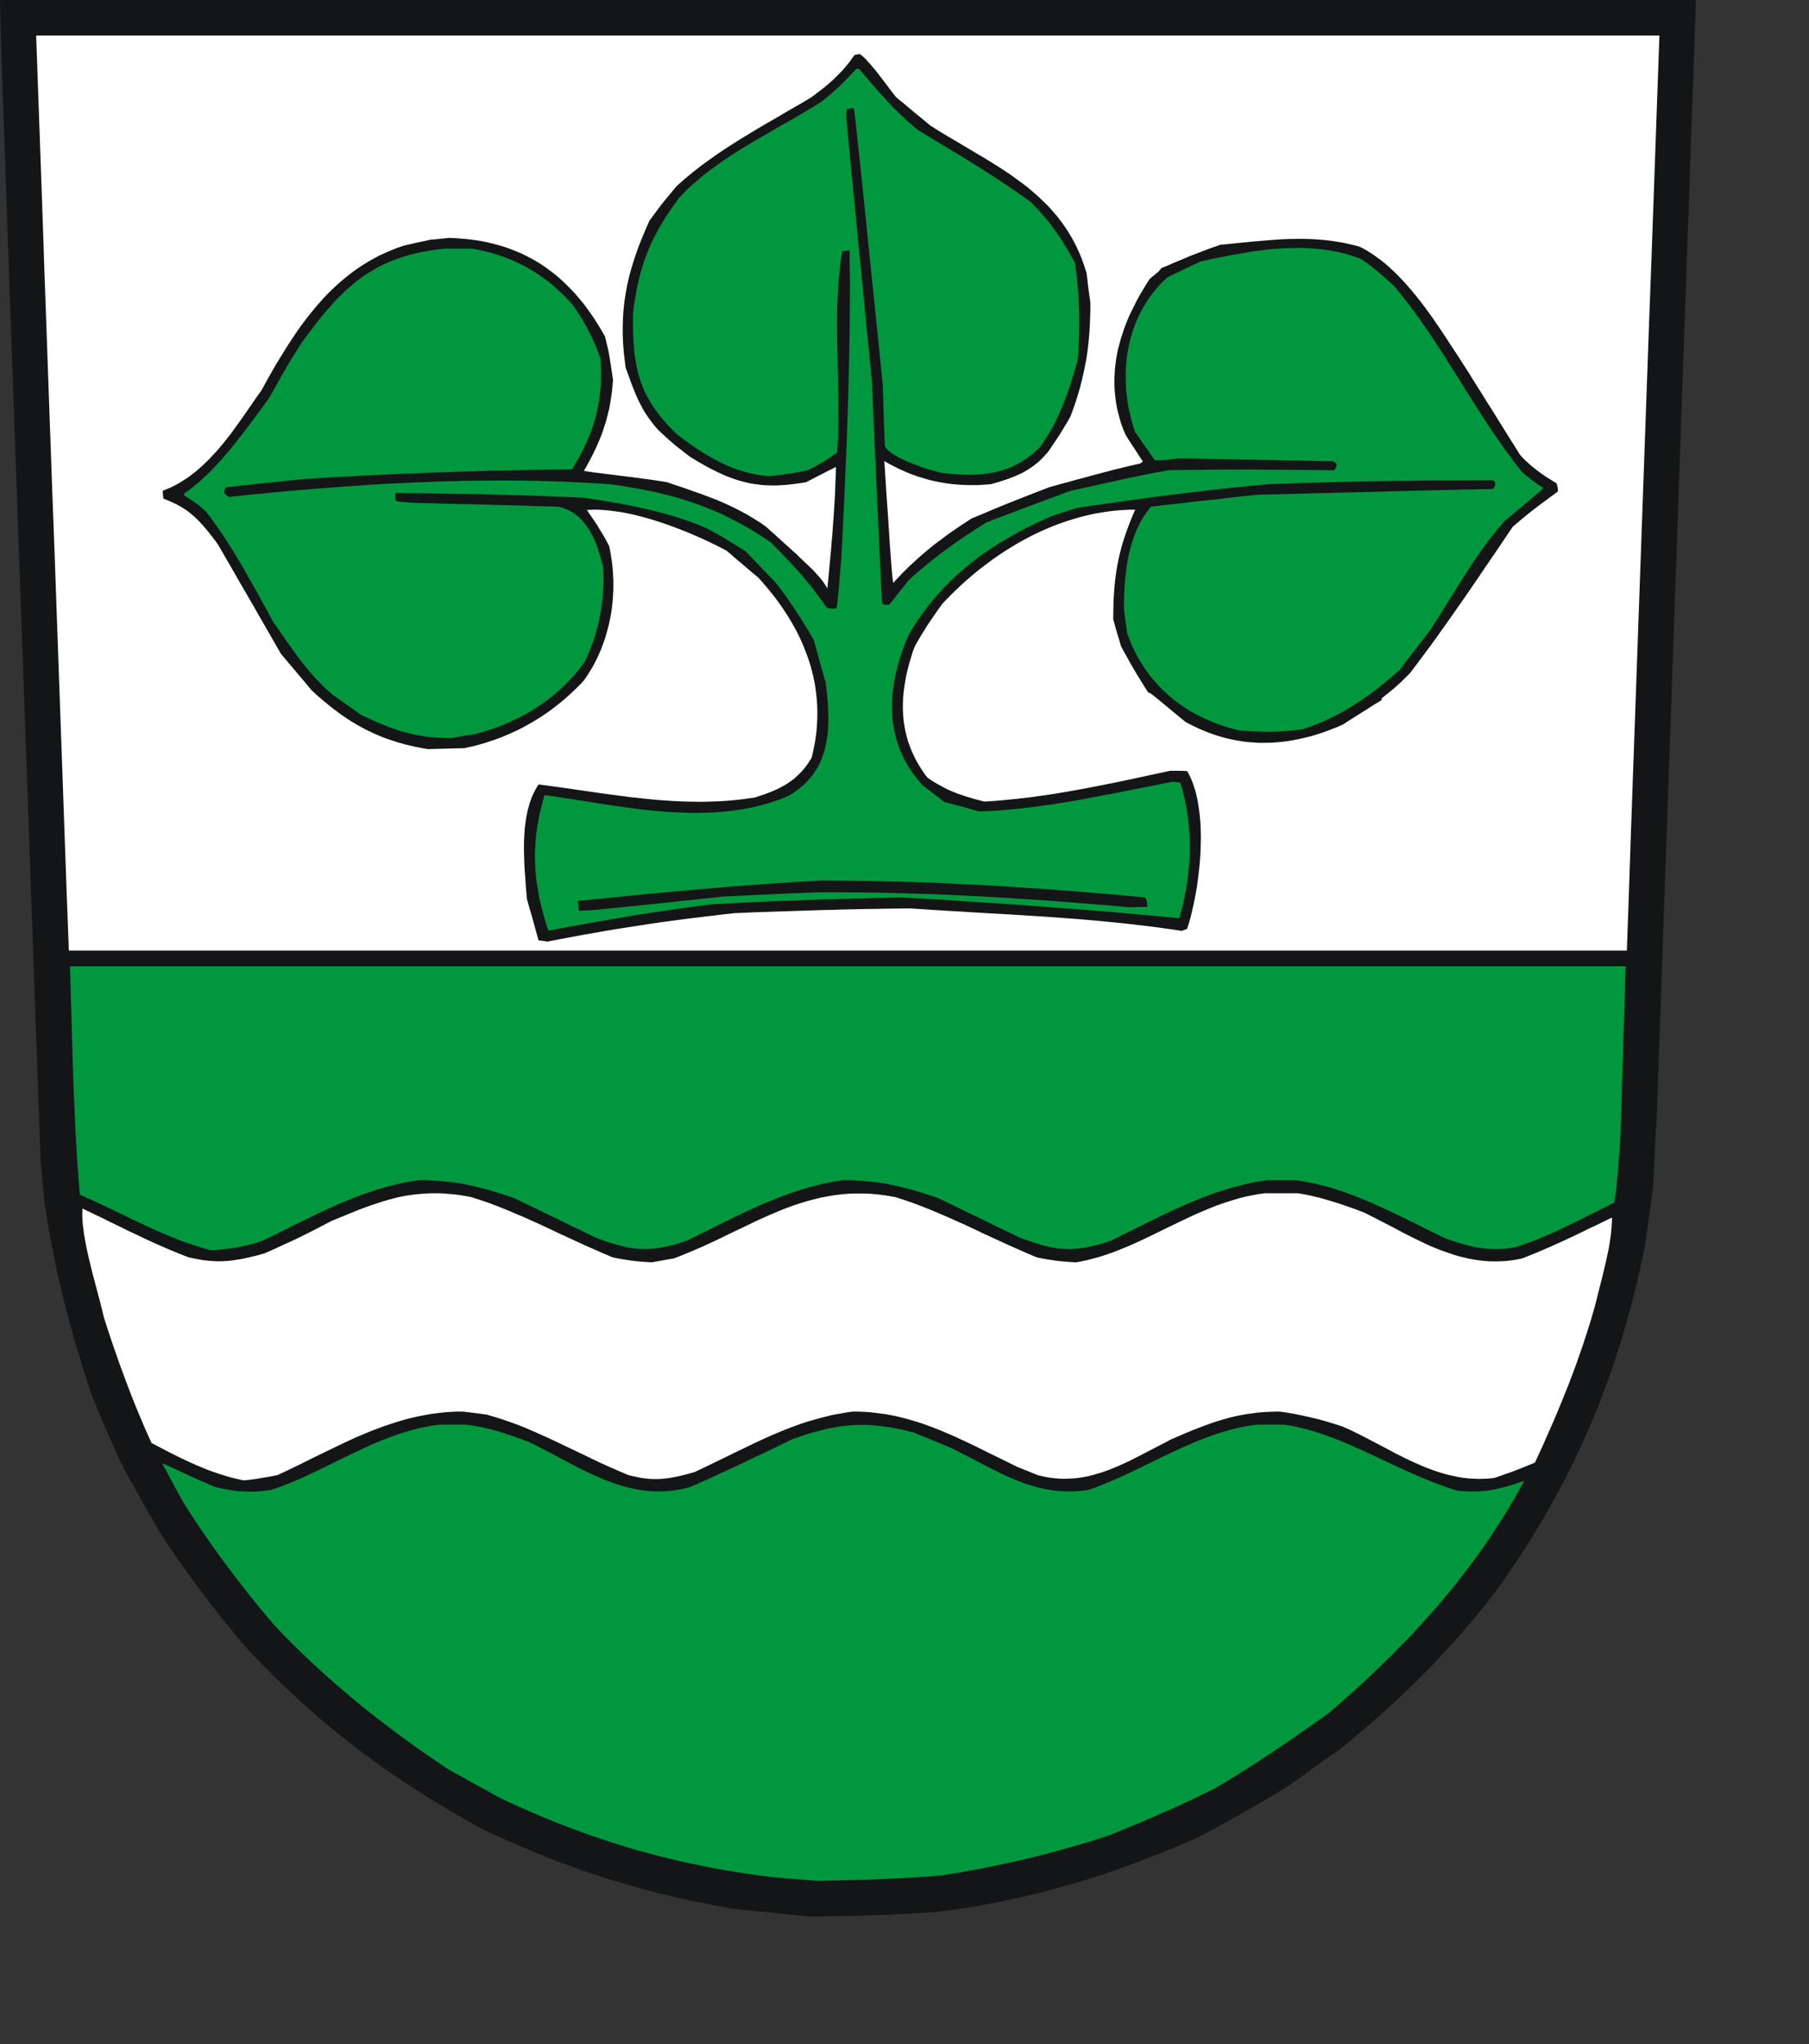
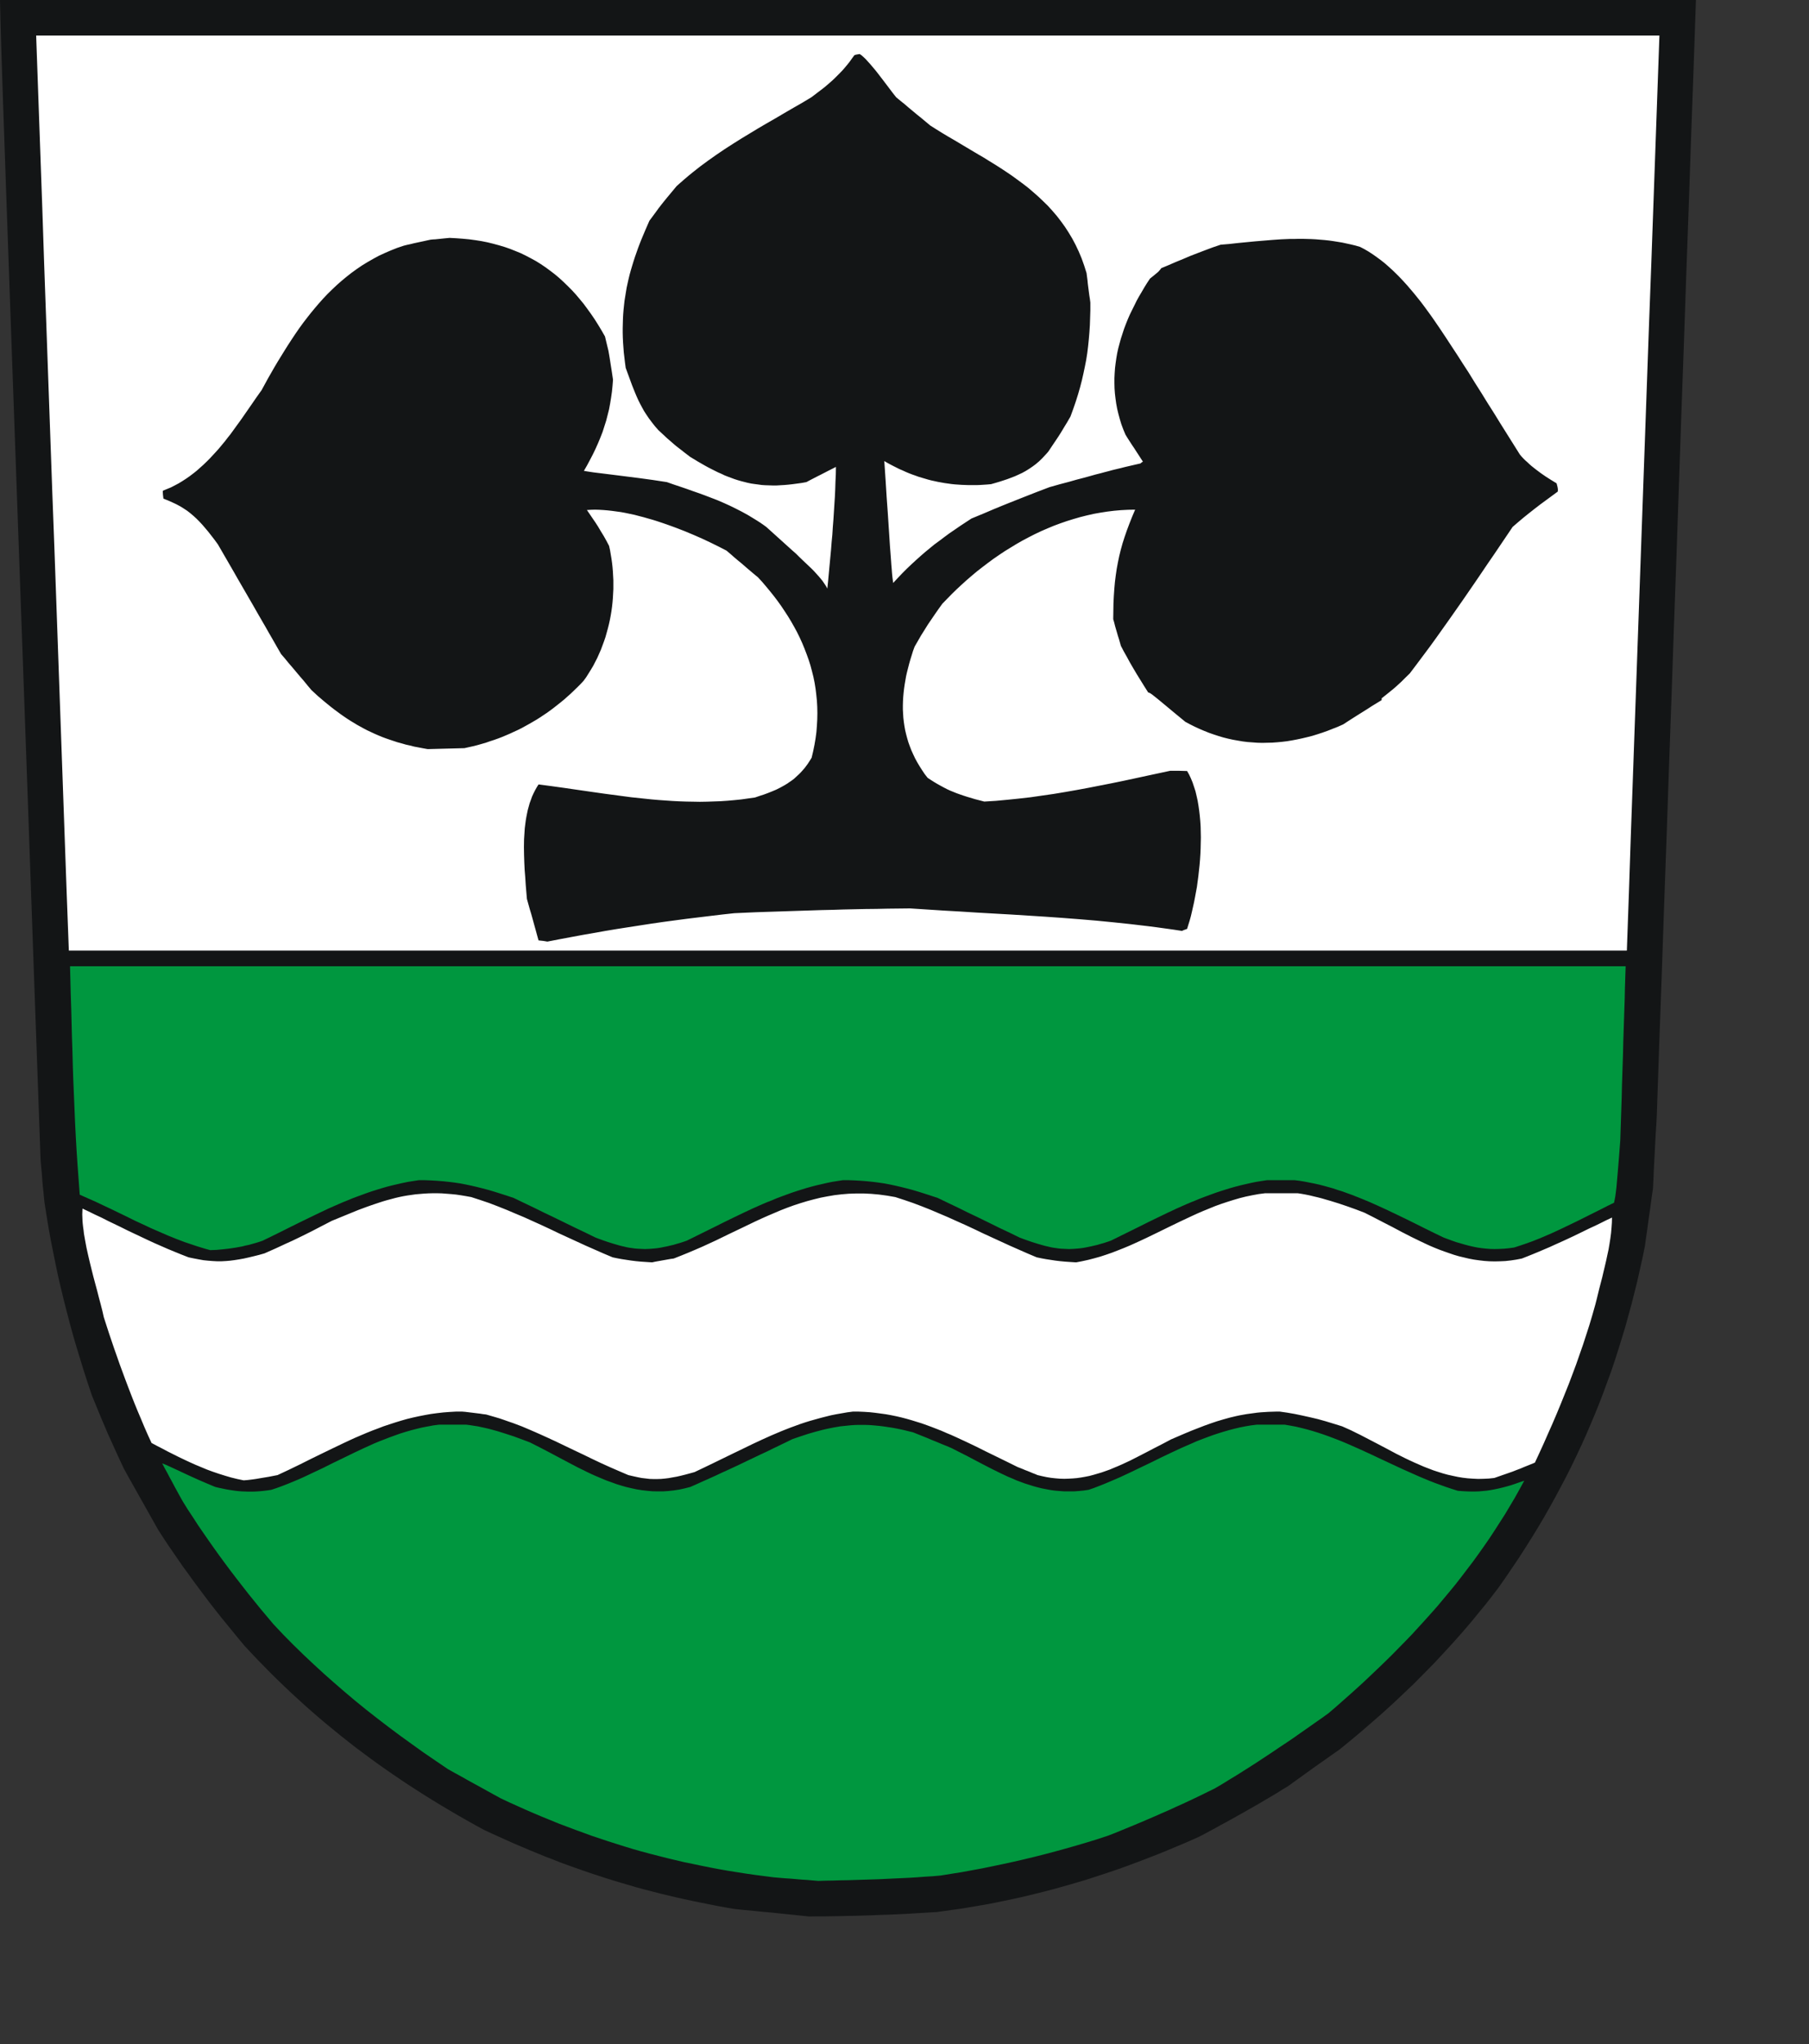
<svg xmlns="http://www.w3.org/2000/svg" xmlns:ns1="http://sodipodi.sourceforge.net/DTD/sodipodi-0.dtd" xmlns:ns2="http://www.inkscape.org/namespaces/inkscape" width="153.08mm" height="172.94mm" id="svg2716" ns1:version="0.32" ns2:version="0.45.1+0.46pre1+devel" ns2:output_extension="org.inkscape.output.svg.inkscape" ns1:docname="Ballern.svg">
  <rect width="100%" height="100%" fill="#333333" stroke="none" />
  <defs id="defs2735">
    <ns2:perspective ns1:type="inkscape:persp3d" ns2:vp_x="-50 : 600 : 1" ns2:vp_y="0 : 1000 : 0" ns2:vp_z="700 : 600 : 1" ns2:persp3d-origin="300 : 400 : 1" id="perspective2739" />
  </defs>
  <ns1:namedview ns2:window-height="664" ns2:window-width="640" ns2:pageshadow="2" ns2:pageopacity="0.0" guidetolerance="10.0" gridtolerance="10.0" objecttolerance="10.0" borderopacity="1.0" bordercolor="#666666" pagecolor="#ffffff" id="base" showgrid="false" ns2:zoom="0.7898436" ns2:cx="271.20474" ns2:cy="306.38977" ns2:window-x="22" ns2:window-y="29" ns2:current-layer="svg2716" />
  <path style="fill:#131516;fill-rule:evenodd;fill-opacity:1;stroke:none;" d="  M 255.83 612.473   L 252.882 612.167   L 249.895 611.86   L 246.947 611.554   L 243.96 611.286   L 241.011 610.98   L 238.063 610.711   L 235.114 610.405   L 232.357 609.945   L 229.639 609.448   L 226.92 608.911   L 224.239 608.375   L 221.597 607.839   L 218.955 607.265   L 216.351 606.69   L 213.786 606.077   L 211.22 605.464   L 208.693 604.813   L 206.165 604.162   L 203.638 603.473   L 201.149 602.745   L 198.66 602.018   L 196.209 601.29   L 193.759 600.524   L 191.308 599.72   L 188.857 598.915   L 186.407 598.073   L 183.994 597.23   L 181.543 596.349   L 179.131 595.469   L 176.719 594.511   L 174.306 593.592   L 171.894 592.596   L 169.443 591.6   L 167.031 590.566   L 164.58 589.532   L 162.168 588.46   L 159.717 587.349   L 157.266 586.239   L 154.777 585.09   L 151.982 583.558   L 149.263 582.026   L 146.506 580.455   L 143.826 578.885   L 141.183 577.315   L 138.541 575.706   L 135.937 574.098   L 133.372 572.451   L 130.806 570.804   L 128.279 569.119   L 125.79 567.434   L 123.301 565.71   L 120.85 563.987   L 118.438 562.225   L 116.064 560.463   L 113.651 558.663   L 111.316 556.825   L 108.98 554.987   L 106.682 553.11   L 104.385 551.233   L 102.125 549.319   L 99.866 547.365   L 97.607 545.374   L 95.424 543.382   L 93.203 541.352   L 91.021 539.284   L 88.876 537.216   L 86.694 535.071   L 84.588 532.927   L 82.443 530.744   L 80.337 528.522   L 78.231 526.263   L 76.316 523.965   L 74.402 521.629   L 72.525 519.331   L 70.649 517.033   L 68.811 514.697   L 67.011 512.399   L 65.25 510.062   L 63.527 507.764   L 61.804 505.428   L 60.119 503.092   L 58.434 500.794   L 56.826 498.458   L 55.217 496.122   L 53.609 493.785   L 52.077 491.449   L 50.546 489.075   L 49.167 486.624   L 47.789 484.172   L 46.41 481.721   L 45.032 479.27   L 43.653 476.819   L 42.275 474.368   L 40.896 471.917   L 39.556 469.466   L 37.871 465.866   L 36.569 462.993   L 35.497 460.619   L 34.501 458.436   L 33.544 456.176   L 32.434 453.572   L 31.093 450.316   L 29.408 446.218   L 28.068 442.235   L 26.805 438.329   L 25.618 434.461   L 24.43 430.593   L 23.32 426.763   L 22.286 422.971   L 21.29 419.18   L 20.333 415.388   L 19.414 411.596   L 18.533 407.805   L 17.729 403.975   L 16.963 400.145   L 16.198 396.315   L 15.508 392.447   L 14.857 388.502   L 14.245 384.557   L 14.053 382.834   L 13.9 381.149   L 13.709 379.425   L 13.555 377.74   L 13.441 376.017   L 13.287 374.293   L 13.134 372.608   L 12.981 370.885   L 10.76 308.764   L 8.846 254.38   L 7.161 207.158   L 5.706 166.599   L 4.48 132.131   L 3.446 103.215   L 2.604 79.317   L 1.915 59.861   L 1.379 44.35   L 0.957 32.248   L 0.651 22.941   L 0.421 15.932   L 0.268 10.685   L 0.153 6.626   L 0.077 3.255   L 0 0   L 33.889 0   L 67.777 0   L 101.666 0   L 135.593 0   L 169.481 0   L 203.37 0   L 237.259 0   L 271.186 0   L 305.074 0   L 338.963 0   L 372.89 0   L 406.778 0   L 440.667 0   L 474.594 0   L 508.483 0   L 542.409 0   L 541.644 22.29   L 540.839 44.58   L 540.074 66.87   L 539.269 89.159   L 538.504 111.449   L 537.7 133.701   L 536.934 155.991   L 536.168 178.281   L 535.364 200.57   L 534.598 222.899   L 533.794 245.188   L 533.028 267.478   L 532.224 289.768   L 531.458 312.058   L 530.654 334.348   L 529.888 356.676   L 529.735 359.587   L 529.543 362.497   L 529.39 365.408   L 529.237 368.357   L 529.084 371.268   L 528.931 374.217   L 528.816 377.128   L 528.663 380.077   L 528.318 382.374   L 528.012 384.634   L 527.705 386.932   L 527.361 389.23   L 527.054 391.49   L 526.748 393.787   L 526.403 396.085   L 526.097 398.383   L 525.331 402.175   L 524.489 405.928   L 523.646 409.681   L 522.727 413.358   L 521.808 416.996   L 520.813 420.635   L 519.817 424.235   L 518.745 427.797   L 517.634 431.358   L 516.524 434.844   L 515.337 438.367   L 514.073 441.814   L 512.81 445.261   L 511.508 448.67   L 510.129 452.078   L 508.712 455.448   L 507.257 458.819   L 505.764 462.151   L 504.194 465.483   L 502.586 468.815   L 500.939 472.108   L 499.216 475.364   L 497.454 478.657   L 495.655 481.913   L 493.817 485.168   L 491.902 488.385   L 489.911 491.641   L 487.881 494.858   L 485.814 498.075   L 483.669 501.254   L 481.487 504.471   L 479.227 507.688   L 477.849 509.488   L 476.47 511.288   L 475.053 513.088   L 473.598 514.85   L 470.726 518.373   L 467.778 521.82   L 464.753 525.229   L 461.689 528.561   L 458.588 531.893   L 455.41 535.11   L 452.231 538.327   L 448.938 541.467   L 445.645 544.57   L 442.275 547.633   L 438.867 550.621   L 435.421 553.608   L 431.936 556.519   L 428.413 559.391   L 426.346 560.846   L 424.278 562.302   L 422.21 563.757   L 420.142 565.213   L 418.075 566.706   L 416.045 568.162   L 413.977 569.655   L 411.91 571.149   L 410.11 572.221   L 408.348 573.332   L 406.549 574.404   L 404.787 575.438   L 402.987 576.511   L 401.188 577.545   L 399.426 578.54   L 397.627 579.575   L 395.827 580.57   L 394.065 581.566   L 392.266 582.562   L 390.466 583.519   L 388.704 584.515   L 386.905 585.473   L 385.143 586.43   L 383.344 587.349   L 380.778 588.498   L 378.212 589.609   L 375.647 590.681   L 373.081 591.754   L 370.554 592.788   L 367.988 593.783   L 365.423 594.779   L 362.857 595.737   L 360.292 596.694   L 357.726 597.613   L 355.16 598.494   L 352.595 599.337   L 350.029 600.179   L 347.425 601.022   L 344.86 601.788   L 342.256 602.554   L 339.652 603.281   L 337.087 604.009   L 334.444 604.699   L 331.84 605.35   L 329.198 606.001   L 326.594 606.613   L 323.952 607.188   L 321.272 607.762   L 318.63 608.299   L 315.949 608.835   L 313.269 609.294   L 310.55 609.754   L 307.831 610.214   L 305.113 610.597   L 302.355 610.98   L 299.598 611.362   L 297.033 611.516   L 294.429 611.669   L 291.863 611.822   L 289.26 611.975   L 286.694 612.09   L 284.128 612.205   L 281.524 612.282   L 278.959 612.397   L 276.393 612.473   L 273.866 612.55   L 271.3 612.588   L 268.773 612.665   L 266.284 612.703   L 263.757 612.741   L 261.306 612.741   L 258.817 612.78  z " id="path2718" />
  <path style="fill:#00973f;fill-rule:evenodd;fill-opacity:1;stroke:none;" d="  M 259.889 601.252   L 258.128 601.098   L 256.328 600.984   L 254.567 600.83   L 252.767 600.677   L 251.006 600.562   L 249.206 600.409   L 247.444 600.256   L 244.458 599.873   L 241.509 599.49   L 238.561 599.069   L 235.65 598.609   L 232.778 598.149   L 229.945 597.652   L 227.111 597.115   L 224.278 596.541   L 221.521 595.966   L 218.725 595.392   L 215.968 594.741   L 213.249 594.09   L 210.531 593.4   L 207.85 592.711   L 205.131 591.983   L 202.451 591.217   L 199.809 590.413   L 197.128 589.571   L 194.486 588.728   L 191.844 587.847   L 189.202 586.966   L 186.598 586.009   L 183.956 585.051   L 181.314 584.056   L 178.672 583.06   L 176.068 581.987   L 173.426 580.915   L 170.783 579.804   L 168.141 578.655   L 165.499 577.468   L 162.857 576.281   L 160.176 575.017   L 158.07 573.868   L 155.926 572.681   L 153.782 571.494   L 151.676 570.345   L 149.531 569.157   L 147.425 567.97   L 145.319 566.821   L 143.213 565.634   L 139.269 562.953   L 135.401 560.31   L 131.61 557.591   L 127.896 554.91   L 124.258 552.191   L 120.659 549.433   L 117.136 546.676   L 113.651 543.842   L 110.243 540.969   L 106.874 538.059   L 103.542 535.11   L 100.249 532.084   L 96.994 529.02   L 93.778 525.88   L 90.599 522.663   L 87.459 519.331   L 85.43 516.918   L 83.4 514.505   L 81.448 512.092   L 79.495 509.679   L 77.58 507.228   L 75.704 504.815   L 73.827 502.364   L 72.028 499.952   L 70.228 497.5   L 68.467 495.049   L 66.743 492.598   L 65.02 490.109   L 63.335 487.658   L 61.727 485.168   L 60.081 482.679   L 58.511 480.151   L 57.668 478.657   L 56.826 477.125   L 55.983 475.594   L 55.179 474.062   L 54.337 472.53   L 53.533 470.998   L 52.69 469.466   L 51.886 467.934   L 52.077 467.972   L 52.46 468.125   L 53.035 468.355   L 53.801 468.7   L 55.715 469.581   L 58.089 470.691   L 60.731 471.917   L 63.527 473.181   L 66.284 474.368   L 68.849 475.44   L 69.96 475.708   L 71.07 475.938   L 72.143 476.168   L 73.215 476.359   L 74.249 476.513   L 75.283 476.666   L 76.355 476.781   L 77.389 476.857   L 78.461 476.896   L 79.533 476.934   L 80.643 476.934   L 81.792 476.896   L 82.979 476.819   L 84.205 476.704   L 85.468 476.551   L 86.77 476.359   L 88.493 475.785   L 90.178 475.172   L 91.863 474.521   L 93.548 473.832   L 95.194 473.142   L 96.841 472.415   L 98.488 471.649   L 100.096 470.883   L 103.351 469.351   L 106.567 467.742   L 109.822 466.172   L 113.039 464.602   L 116.294 463.07   L 119.587 461.576   L 121.233 460.887   L 122.918 460.236   L 124.603 459.585   L 126.288 458.972   L 128.011 458.359   L 129.734 457.823   L 131.457 457.325   L 133.219 456.865   L 134.98 456.444   L 136.78 456.099   L 138.618 455.755   L 140.456 455.525   L 141.528 455.525   L 142.6 455.525   L 143.672 455.525   L 144.745 455.525   L 145.817 455.525   L 146.889 455.525   L 147.999 455.525   L 149.11 455.525   L 150.297 455.678   L 151.522 455.87   L 152.786 456.061   L 154.011 456.329   L 155.275 456.597   L 156.539 456.904   L 157.802 457.248   L 159.066 457.593   L 161.632 458.397   L 164.235 459.24   L 166.839 460.197   L 169.481 461.193   L 172.506 462.725   L 175.532 464.295   L 178.557 465.904   L 181.582 467.512   L 184.645 469.121   L 187.747 470.653   L 189.279 471.381   L 190.848 472.07   L 192.38 472.721   L 193.95 473.372   L 195.558 473.947   L 197.128 474.521   L 198.737 475.019   L 200.345 475.479   L 201.992 475.862   L 203.6 476.206   L 205.246 476.474   L 206.931 476.666   L 208.616 476.819   L 210.301 476.857   L 211.986 476.857   L 213.709 476.742   L 215.47 476.551   L 217.232 476.283   L 218.993 475.9   L 220.793 475.44   L 222.784 474.559   L 224.814 473.64   L 226.805 472.759   L 228.834 471.84   L 230.864 470.883   L 232.893 469.964   L 234.961 469.006   L 236.991 468.049   L 239.058 467.053   L 241.088 466.095   L 243.156 465.1   L 245.223 464.142   L 247.253 463.146   L 249.321 462.151   L 251.388 461.155   L 253.418 460.159   L 255.984 459.278   L 258.434 458.474   L 260.808 457.785   L 263.144 457.172   L 264.293 456.904   L 265.403 456.674   L 266.552 456.444   L 267.663 456.253   L 268.773 456.061   L 269.922 455.946   L 271.032 455.831   L 272.143 455.716   L 273.292 455.64   L 274.402 455.602   L 275.551 455.602   L 276.7 455.602   L 277.887 455.64   L 279.035 455.716   L 280.261 455.831   L 281.448 455.946   L 282.673 456.099   L 283.937 456.291   L 285.201 456.482   L 286.502 456.712   L 287.843 456.98   L 289.221 457.287   L 290.6 457.631   L 292.017 457.976   L 293.548 458.589   L 295.08 459.202   L 296.612 459.814   L 298.143 460.466   L 299.675 461.078   L 301.207 461.729   L 302.738 462.342   L 304.27 462.993   L 306.912 464.334   L 309.554 465.674   L 312.158 467.053   L 314.724 468.393   L 317.328 469.734   L 319.893 470.998   L 321.195 471.61   L 322.497 472.223   L 323.799 472.759   L 325.101 473.334   L 326.441 473.832   L 327.781 474.33   L 329.122 474.751   L 330.462 475.172   L 331.84 475.555   L 333.219 475.9   L 334.636 476.168   L 336.053 476.436   L 337.469 476.628   L 338.925 476.742   L 340.418 476.857   L 341.911 476.857   L 343.443 476.857   L 344.975 476.742   L 346.583 476.589   L 348.153 476.359   L 349.838 475.785   L 351.523 475.134   L 353.169 474.483   L 354.816 473.793   L 358.109 472.376   L 361.402 470.844   L 364.657 469.274   L 367.95 467.704   L 371.205 466.095   L 374.498 464.525   L 377.791 462.993   L 381.123 461.538   L 382.769 460.81   L 384.454 460.159   L 386.177 459.508   L 387.862 458.895   L 389.585 458.321   L 391.308 457.785   L 393.031 457.287   L 394.793 456.827   L 396.554 456.406   L 398.316 456.061   L 400.116 455.755   L 401.954 455.525   L 403.064 455.525   L 404.136 455.525   L 405.247 455.525   L 406.357 455.525   L 407.468 455.525   L 408.616 455.525   L 409.727 455.525   L 410.876 455.525   L 412.675 455.831   L 414.513 456.176   L 416.275 456.597   L 418.075 457.057   L 419.836 457.555   L 421.559 458.091   L 423.282 458.665   L 425.005 459.278   L 426.729 459.929   L 428.413 460.58   L 430.098 461.27   L 431.783 461.997   L 435.153 463.491   L 438.484 465.023   L 441.816 466.593   L 445.185 468.164   L 448.555 469.734   L 452.002 471.266   L 453.725 472.032   L 455.448 472.759   L 457.209 473.487   L 458.971 474.176   L 460.77 474.828   L 462.57 475.479   L 464.408 476.091   L 466.246 476.666   L 467.663 476.781   L 469.08 476.857   L 470.42 476.896   L 471.722 476.896   L 472.986 476.857   L 474.249 476.742   L 475.513 476.628   L 476.777 476.436   L 478.002 476.206   L 479.266 475.938   L 480.567 475.632   L 481.869 475.287   L 483.21 474.904   L 484.588 474.445   L 486.005 473.947   L 487.498 473.449   L 486.005 476.168   L 484.512 478.849   L 482.942 481.492   L 481.372 484.134   L 479.725 486.7   L 478.079 489.266   L 476.394 491.832   L 474.671 494.322   L 472.909 496.811   L 471.109 499.3   L 469.271 501.713   L 467.433 504.126   L 465.557 506.539   L 463.642 508.875   L 461.689 511.211   L 459.737 513.548   L 457.707 515.845   L 455.678 518.105   L 453.648 520.326   L 451.58 522.586   L 449.474 524.769   L 447.33 526.952   L 445.185 529.135   L 443.003 531.28   L 440.82 533.386   L 438.599 535.493   L 436.378 537.599   L 434.119 539.667   L 431.821 541.735   L 429.524 543.765   L 427.226 545.795   L 424.891 547.787   L 422.67 549.395   L 420.41 550.965   L 418.189 552.536   L 415.93 554.106   L 413.709 555.676   L 411.45 557.208   L 409.191 558.702   L 406.932 560.234   L 404.672 561.727   L 402.413 563.221   L 400.154 564.676   L 397.856 566.132   L 395.559 567.587   L 393.223 569.004   L 390.925 570.421   L 388.59 571.8   L 386.483 572.834   L 384.377 573.868   L 382.233 574.902   L 380.127 575.898   L 377.983 576.894   L 375.838 577.851   L 373.694 578.847   L 371.55 579.766   L 369.405 580.724   L 367.261 581.643   L 365.116 582.562   L 362.934 583.481   L 360.789 584.362   L 358.645 585.243   L 356.501 586.124   L 354.318 586.966   L 350.948 588.077   L 347.579 589.111   L 344.209 590.107   L 340.839 591.064   L 337.508 591.983   L 334.176 592.864   L 330.845 593.707   L 327.513 594.511   L 324.182 595.277   L 320.851 596.005   L 317.557 596.694   L 314.226 597.383   L 310.895 597.996   L 307.563 598.609   L 304.193 599.145   L 300.862 599.681   L 298.296 599.911   L 295.769 600.064   L 293.28 600.256   L 290.791 600.409   L 288.341 600.524   L 285.89 600.639   L 283.439 600.754   L 281.027 600.869   L 278.576 600.945   L 276.164 601.022   L 273.751 601.098   L 271.339 601.175   L 268.926 601.213   L 266.514 601.29   L 264.102 601.328   L 261.689 601.405  z " id="path2720" />
  <path style="fill:#ffffff;fill-rule:evenodd;fill-opacity:1;stroke:none;" d="  M 75.933 472.913   L 73.904 472.415   L 71.951 471.84   L 69.998 471.227   L 68.084 470.576   L 66.207 469.887   L 64.369 469.121   L 62.531 468.355   L 60.731 467.551   L 58.932 466.708   L 57.17 465.866   L 55.409 464.985   L 53.647 464.104   L 51.924 463.185   L 50.201 462.304   L 48.478 461.385   L 47.291 458.819   L 46.18 456.291   L 45.108 453.725   L 44.036 451.197   L 43.002 448.67   L 42.007 446.142   L 41.049 443.652   L 40.092 441.125   L 39.173 438.635   L 38.254 436.146   L 37.373 433.618   L 36.492 431.129   L 35.65 428.639   L 34.808 426.15   L 34.004 423.66   L 33.199 421.171   L 32.74 419.141   L 32.204 417.035   L 31.629 414.89   L 31.055 412.63   L 30.442 410.371   L 29.83 408.073   L 29.255 405.775   L 28.681 403.439   L 28.145 401.141   L 27.647 398.881   L 27.226 396.622   L 26.843 394.439   L 26.728 393.366   L 26.575 392.294   L 26.46 391.26   L 26.383 390.264   L 26.345 389.268   L 26.307 388.311   L 26.345 387.353   L 26.383 386.434   L 28.413 387.392   L 30.442 388.387   L 32.51 389.345   L 34.54 390.379   L 36.607 391.375   L 38.675 392.37   L 40.743 393.404   L 42.849 394.4   L 44.955 395.396   L 47.061 396.392   L 49.206 397.388   L 51.388 398.345   L 53.571 399.302   L 55.792 400.222   L 58.051 401.141   L 60.31 402.022   L 61.957 402.366   L 63.565 402.673   L 65.059 402.941   L 66.552 403.094   L 68.007 403.209   L 69.424 403.286   L 70.802 403.286   L 72.219 403.209   L 73.598 403.094   L 75.053 402.903   L 76.508 402.673   L 78.001 402.405   L 79.533 402.06   L 81.141 401.677   L 82.826 401.256   L 84.588 400.758   L 88.302 399.111   L 91.174 397.771   L 93.548 396.698   L 95.616 395.702   L 97.645 394.707   L 99.943 393.558   L 102.661 392.141   L 106.146 390.341   L 109.056 389.153   L 111.852 388.004   L 114.57 386.894   L 117.251 385.898   L 118.553 385.438   L 119.893 384.979   L 121.157 384.557   L 122.459 384.136   L 123.76 383.753   L 125.062 383.409   L 126.326 383.064   L 127.628 382.757   L 128.93 382.489   L 130.232 382.26   L 131.572 382.068   L 132.912 381.877   L 134.253 381.762   L 135.631 381.647   L 137.01 381.57   L 138.388 381.532   L 139.843 381.532   L 141.298 381.57   L 142.792 381.685   L 144.285 381.8   L 145.855 381.953   L 147.425 382.183   L 149.033 382.451   L 150.718 382.757   L 153.552 383.677   L 156.385 384.634   L 159.181 385.706   L 161.976 386.817   L 164.771 388.004   L 167.605 389.192   L 170.4 390.455   L 173.196 391.719   L 175.991 393.021   L 178.786 394.362   L 181.62 395.664   L 184.454 396.966   L 187.287 398.268   L 190.159 399.532   L 193.031 400.796   L 195.941 402.022   L 197.396 402.328   L 198.852 402.596   L 200.345 402.826   L 201.877 403.056   L 203.408 403.247   L 205.055 403.4   L 206.778 403.515   L 208.578 403.63   L 209.42 403.439   L 210.263 403.286   L 211.143 403.132   L 211.986 402.979   L 212.867 402.826   L 213.709 402.673   L 214.59 402.52   L 215.47 402.405   L 217.806 401.485   L 220.065 400.566   L 222.325 399.609   L 224.546 398.651   L 228.873 396.66   L 233.123 394.592   L 237.297 392.6   L 241.433 390.609   L 243.5 389.651   L 245.568 388.732   L 247.636 387.851   L 249.704 386.97   L 251.771 386.166   L 253.877 385.4   L 255.984 384.711   L 258.128 384.06   L 260.272 383.485   L 262.455 382.949   L 264.638 382.528   L 266.897 382.145   L 269.156 381.877   L 271.454 381.685   L 273.828 381.608   L 276.24 381.608   L 278.653 381.723   L 281.18 381.953   L 283.707 382.298   L 286.349 382.757   L 289.183 383.677   L 291.978 384.634   L 294.812 385.706   L 297.607 386.817   L 300.403 388.004   L 303.198 389.192   L 305.993 390.455   L 308.827 391.719   L 311.622 393.021   L 314.418 394.362   L 317.251 395.664   L 320.085 396.966   L 322.918 398.268   L 325.79 399.532   L 328.662 400.796   L 331.572 402.022   L 333.028 402.328   L 334.483 402.596   L 335.976 402.826   L 337.469 403.056   L 339.039 403.247   L 340.686 403.4   L 342.371 403.515   L 344.171 403.63   L 346.162 403.247   L 348.076 402.826   L 349.991 402.328   L 351.906 401.792   L 353.782 401.179   L 355.658 400.528   L 357.535 399.8   L 359.373 399.073   L 361.211 398.307   L 363.01 397.502   L 364.848 396.66   L 366.648 395.817   L 370.286 394.056   L 373.885 392.294   L 377.523 390.532   L 381.199 388.809   L 383.037 387.966   L 384.914 387.162   L 386.79 386.396   L 388.666 385.63   L 390.581 384.94   L 392.534 384.289   L 394.487 383.677   L 396.439 383.102   L 398.431 382.604   L 400.46 382.183   L 402.528 381.8   L 404.596 381.532   L 405.898 381.532   L 407.161 381.532   L 408.463 381.532   L 409.765 381.532   L 411.105 381.532   L 412.407 381.532   L 413.709 381.532   L 415.049 381.532   L 416.313 381.723   L 417.577 381.953   L 418.879 382.221   L 420.142 382.528   L 421.444 382.834   L 422.785 383.179   L 424.086 383.562   L 425.427 383.945   L 428.145 384.787   L 430.864 385.706   L 433.66 386.702   L 436.455 387.775   L 439.403 389.268   L 442.352 390.8   L 445.339 392.332   L 448.287 393.902   L 451.274 395.434   L 454.261 396.89   L 455.792 397.617   L 457.286 398.307   L 458.818 398.958   L 460.349 399.571   L 461.919 400.145   L 463.451 400.681   L 465.021 401.217   L 466.591 401.677   L 468.199 402.06   L 469.807 402.443   L 471.416 402.749   L 473.062 402.979   L 474.709 403.171   L 476.355 403.286   L 478.04 403.324   L 479.763 403.286   L 481.448 403.209   L 483.21 403.017   L 484.971 402.749   L 486.733 402.405   L 488.494 401.715   L 490.294 400.988   L 492.055 400.26   L 493.855 399.494   L 495.655 398.728   L 497.493 397.885   L 499.292 397.081   L 501.13 396.239   L 502.93 395.396   L 504.768 394.515   L 506.568 393.634   L 508.368 392.753   L 510.206 391.911   L 512.005 391.03   L 513.767 390.149   L 515.567 389.307   L 515.528 390.915   L 515.413 392.562   L 515.26 394.285   L 515.031 396.009   L 514.762 397.732   L 514.456 399.532   L 514.073 401.294   L 513.69 403.094   L 513.269 404.894   L 512.848 406.656   L 512.427 408.456   L 511.967 410.218   L 511.508 411.979   L 511.086 413.703   L 510.665 415.426   L 510.244 417.073   L 509.325 420.328   L 508.368 423.546   L 507.334 426.763   L 506.3 429.941   L 505.189 433.12   L 504.079 436.299   L 502.892 439.478   L 501.705 442.618   L 500.441 445.759   L 499.178 448.899   L 497.876 452.04   L 496.535 455.18   L 495.157 458.283   L 493.778 461.423   L 492.362 464.525   L 490.906 467.666   L 489.03 468.432   L 487.498 469.044   L 486.235 469.581   L 485.009 470.04   L 483.746 470.538   L 482.214 471.074   L 480.338 471.725   L 477.925 472.568   L 476.164 472.759   L 474.479 472.836   L 472.756 472.874   L 471.109 472.798   L 469.463 472.683   L 467.816 472.491   L 466.208 472.223   L 464.6 471.879   L 463.03 471.534   L 461.498 471.113   L 459.928 470.615   L 458.396 470.117   L 456.903 469.542   L 455.41 468.968   L 453.916 468.317   L 452.423 467.666   L 450.929 466.976   L 449.474 466.287   L 448.019 465.559   L 446.564 464.832   L 443.692 463.3   L 440.782 461.768   L 437.91 460.274   L 435.038 458.78   L 433.621 458.091   L 432.166 457.363   L 430.711 456.712   L 429.256 456.061   L 426.537 455.219   L 423.895 454.414   L 421.406 453.725   L 418.955 453.15   L 416.543 452.614   L 414.169 452.116   L 411.756 451.695   L 409.344 451.35   L 408.08 451.35   L 406.817 451.389   L 405.591 451.427   L 404.404 451.504   L 403.217 451.58   L 402.03 451.695   L 400.92 451.848   L 399.771 452.002   L 398.66 452.155   L 397.588 452.346   L 396.516 452.538   L 395.444 452.767   L 393.338 453.265   L 391.27 453.84   L 389.202 454.453   L 387.173 455.142   L 385.143 455.87   L 383.075 456.674   L 381.008 457.478   L 378.902 458.359   L 376.757 459.278   L 374.536 460.236   L 371.856 461.653   L 369.175 463.032   L 366.533 464.41   L 363.929 465.751   L 361.364 467.053   L 358.798 468.24   L 357.496 468.815   L 356.194 469.351   L 354.931 469.887   L 353.629 470.347   L 352.327 470.806   L 351.025 471.189   L 349.723 471.572   L 348.421 471.917   L 347.081 472.185   L 345.779 472.415   L 344.439 472.606   L 343.098 472.721   L 341.72 472.798   L 340.38 472.836   L 338.963 472.798   L 337.584 472.683   L 336.168 472.53   L 334.751 472.3   L 333.296 471.993   L 331.84 471.649   L 331.036 471.304   L 330.232 470.998   L 329.428 470.653   L 328.662 470.347   L 327.858 470.04   L 327.054 469.696   L 326.288 469.389   L 325.484 469.083   L 322.076 467.398   L 318.706 465.751   L 315.413 464.142   L 312.197 462.534   L 308.98 461.002   L 305.84 459.546   L 304.232 458.819   L 302.662 458.168   L 301.092 457.478   L 299.522 456.865   L 297.952 456.253   L 296.382 455.678   L 294.774 455.104   L 293.165 454.606   L 291.557 454.108   L 289.949 453.648   L 288.341 453.227   L 286.694 452.844   L 285.009 452.499   L 283.324 452.193   L 281.639 451.963   L 279.916 451.733   L 278.155 451.542   L 276.393 451.427   L 274.594 451.35   L 272.756 451.35   L 270.994 451.58   L 269.233 451.887   L 267.471 452.193   L 265.748 452.538   L 264.063 452.959   L 262.417 453.38   L 260.77 453.84   L 259.124 454.299   L 257.515 454.797   L 255.907 455.333   L 254.337 455.908   L 252.767 456.482   L 251.197 457.095   L 249.665 457.708   L 248.134 458.359   L 246.602 459.01   L 243.539 460.389   L 240.513 461.806   L 237.527 463.261   L 234.502 464.717   L 231.438 466.21   L 228.375 467.704   L 225.273 469.198   L 222.133 470.691   L 220.602 471.113   L 219.185 471.496   L 217.806 471.84   L 216.466 472.147   L 215.164 472.376   L 213.9 472.606   L 212.675 472.759   L 211.45 472.874   L 210.224 472.913   L 208.999 472.913   L 207.735 472.874   L 206.472 472.721   L 205.17 472.568   L 203.83 472.3   L 202.451 471.993   L 200.958 471.649   L 198.009 470.385   L 195.099 469.121   L 192.227 467.819   L 189.393 466.478   L 186.56 465.1   L 183.726 463.759   L 180.931 462.419   L 178.135 461.078   L 175.34 459.776   L 172.545 458.512   L 169.749 457.287   L 166.954 456.099   L 165.537 455.563   L 164.12 455.027   L 162.665 454.529   L 161.249 454.031   L 159.793 453.533   L 158.377 453.112   L 156.922 452.691   L 155.466 452.27   L 154.471 452.155   L 153.514 452.002   L 152.556 451.887   L 151.637 451.772   L 150.68 451.657   L 149.723 451.542   L 148.804 451.427   L 147.846 451.35   L 145.817 451.35   L 143.749 451.465   L 141.758 451.619   L 139.767 451.848   L 137.775 452.116   L 135.861 452.461   L 133.908 452.844   L 131.993 453.265   L 130.117 453.725   L 128.241 454.261   L 126.364 454.836   L 124.488 455.448   L 122.65 456.061   L 120.85 456.751   L 119.012 457.44   L 117.213 458.168   L 115.413 458.934   L 113.613 459.7   L 111.852 460.504   L 110.052 461.346   L 106.529 463.032   L 102.968 464.755   L 99.445 466.478   L 95.922 468.24   L 92.361 469.964   L 88.761 471.649   L 87.383 471.917   L 86.004 472.185   L 84.626 472.415   L 83.247 472.645   L 81.907 472.874   L 80.567 473.066   L 79.265 473.219   L 77.963 473.334  z " id="path2722" />
  <path style="fill:#00973f;fill-rule:evenodd;fill-opacity:1;stroke:none;" d="  M 65.824 399.341   L 64.446 398.919   L 63.067 398.498   L 61.689 398.039   L 58.97 397.119   L 56.251 396.085   L 53.609 395.013   L 50.967 393.864   L 48.325 392.715   L 45.721 391.49   L 43.155 390.302   L 40.59 389.038   L 38.062 387.813   L 35.535 386.587   L 33.008 385.4   L 30.519 384.213   L 27.992 383.102   L 25.503 381.991   L 25.158 377.319   L 24.813 372.647   L 24.507 368.051   L 24.239 363.417   L 24.009 358.859   L 23.818 354.263   L 23.626 349.744   L 23.435 345.186   L 23.282 340.667   L 23.167 336.148   L 23.014 331.59   L 22.899 327.071   L 22.784 322.552   L 22.631 318.033   L 22.516 313.513   L 22.401 308.956   L 53.456 308.956   L 84.549 308.956   L 115.643 308.956   L 146.736 308.956   L 177.829 308.956   L 208.922 308.956   L 240.016 308.956   L 271.109 308.956   L 302.202 308.956   L 333.334 308.956   L 364.427 308.956   L 395.52 308.956   L 426.614 308.956   L 457.707 308.956   L 488.839 308.956   L 519.932 308.956   L 519.817 312.403   L 519.702 315.888   L 519.626 319.373   L 519.511 322.858   L 519.396 326.305   L 519.281 329.79   L 519.166 333.275   L 519.089 336.761   L 518.975 340.246   L 518.86 343.731   L 518.745 347.216   L 518.668 350.701   L 518.553 354.187   L 518.439 357.672   L 518.324 361.157   L 518.209 364.642   L 517.788 370.157   L 517.443 374.332   L 517.175 377.434   L 516.983 379.655   L 516.792 381.225   L 516.639 382.413   L 516.447 383.447   L 516.218 384.557   L 514.265 385.515   L 512.312 386.511   L 510.321 387.506   L 508.329 388.502   L 506.338 389.498   L 504.347 390.494   L 502.356 391.451   L 500.365 392.409   L 498.335 393.366   L 496.344 394.285   L 494.314 395.166   L 492.323 396.009   L 490.294 396.813   L 488.303 397.541   L 486.273 398.23   L 484.282 398.881   L 482.597 399.111   L 481.027 399.264   L 479.495 399.341   L 478.002 399.379   L 476.585 399.341   L 475.168 399.226   L 473.79 399.073   L 472.45 398.881   L 471.148 398.613   L 469.807 398.307   L 468.505 397.962   L 467.204 397.579   L 465.863 397.196   L 464.523 396.736   L 463.183 396.239   L 461.804 395.741   L 458.703 394.247   L 455.678 392.753   L 452.691 391.26   L 449.742 389.804   L 446.794 388.387   L 443.922 387.009   L 441.012 385.668   L 438.101 384.366   L 435.229 383.179   L 432.319 382.03   L 430.826 381.494   L 429.371 380.957   L 427.877 380.498   L 426.422 380   L 424.929 379.579   L 423.397 379.157   L 421.904 378.774   L 420.372 378.43   L 418.802 378.123   L 417.27 377.817   L 415.662 377.549   L 414.092 377.357   L 412.943 377.357   L 411.833 377.357   L 410.722 377.357   L 409.574 377.357   L 408.502 377.357   L 407.391 377.357   L 406.281 377.357   L 405.17 377.357   L 403.447 377.625   L 401.762 377.893   L 400.077 378.238   L 398.392 378.621   L 396.746 379.004   L 395.138 379.425   L 393.491 379.885   L 391.883 380.383   L 390.313 380.881   L 388.704 381.417   L 387.134 381.991   L 385.564 382.566   L 384.033 383.14   L 382.463 383.791   L 380.931 384.404   L 379.399 385.055   L 376.374 386.396   L 373.349 387.813   L 370.324 389.268   L 367.337 390.724   L 364.351 392.217   L 361.325 393.711   L 358.3 395.204   L 355.275 396.698   L 354.165 397.081   L 353.093 397.426   L 352.02 397.732   L 350.987 398.039   L 349.991 398.268   L 349.034 398.498   L 348.076 398.69   L 347.157 398.881   L 346.238 399.034   L 345.358 399.149   L 344.477 399.226   L 343.596 399.302   L 342.754 399.341   L 341.911 399.379   L 341.107 399.341   L 340.265 399.302   L 339.422 399.264   L 338.618 399.188   L 337.814 399.073   L 336.972 398.958   L 336.129 398.805   L 335.325 398.613   L 334.483 398.422   L 333.602 398.192   L 331.879 397.694   L 330.041 397.119   L 328.164 396.468   L 326.173 395.741   L 322.88 394.132   L 319.549 392.562   L 316.294 390.953   L 313.001 389.345   L 309.708 387.775   L 306.453 386.166   L 303.16 384.596   L 299.905 383.026   L 297.799 382.336   L 295.807 381.685   L 293.855 381.072   L 291.94 380.498   L 290.064 380   L 288.226 379.54   L 286.426 379.119   L 284.626 378.736   L 282.826 378.391   L 280.988 378.123   L 279.189 377.893   L 277.351 377.702   L 275.474 377.549   L 273.56 377.434   L 271.568 377.357   L 269.539 377.357   L 267.816 377.625   L 266.131 377.893   L 264.446 378.238   L 262.8 378.621   L 261.115 379.004   L 259.506 379.425   L 257.86 379.885   L 256.252 380.383   L 254.682 380.881   L 253.073 381.417   L 251.503 381.991   L 249.933 382.566   L 248.402 383.14   L 246.87 383.791   L 245.3 384.404   L 243.768 385.055   L 240.743 386.396   L 237.718 387.813   L 234.693 389.268   L 231.706 390.724   L 228.72 392.217   L 225.694 393.711   L 222.669 395.204   L 219.644 396.698   L 218.534 397.081   L 217.462 397.426   L 216.389 397.732   L 215.356 398.039   L 214.36 398.268   L 213.403 398.498   L 212.445 398.69   L 211.526 398.881   L 210.607 399.034   L 209.727 399.149   L 208.846 399.226   L 208.003 399.302   L 207.123 399.341   L 206.28 399.379   L 205.476 399.341   L 204.634 399.302   L 203.83 399.264   L 202.987 399.188   L 202.183 399.073   L 201.341 398.958   L 200.498 398.805   L 199.694 398.613   L 198.852 398.422   L 197.971 398.192   L 196.248 397.694   L 194.41 397.119   L 192.533 396.468   L 190.542 395.741   L 187.249 394.132   L 183.956 392.562   L 180.663 390.953   L 177.37 389.345   L 174.076 387.775   L 170.822 386.166   L 167.529 384.596   L 164.274 383.026   L 162.206 382.336   L 160.176 381.685   L 158.224 381.072   L 156.309 380.498   L 154.433 380   L 152.595 379.54   L 150.795 379.119   L 148.995 378.736   L 147.195 378.391   L 145.396 378.123   L 143.558 377.893   L 141.72 377.702   L 139.843 377.549   L 137.929 377.434   L 135.937 377.357   L 133.908 377.357   L 132.185 377.625   L 130.5 377.893   L 128.815 378.238   L 127.13 378.621   L 125.484 379.004   L 123.837 379.425   L 122.229 379.885   L 120.621 380.383   L 119.012 380.881   L 117.442 381.417   L 115.872 381.991   L 114.302 382.566   L 112.771 383.14   L 111.201 383.791   L 109.669 384.404   L 108.176 385.055   L 105.112 386.396   L 102.125 387.813   L 99.1 389.268   L 96.114 390.724   L 93.088 392.217   L 90.102 393.711   L 87.077 395.204   L 84.013 396.698   L 82.903 397.081   L 81.792 397.426   L 80.682 397.732   L 79.61 398.039   L 78.499 398.268   L 77.465 398.536   L 76.393 398.728   L 75.359 398.919   L 73.291 399.226   L 71.262 399.456   L 69.232 399.647   L 67.241 399.724  z " id="path2724" />
  <path style="fill:#ffffff;fill-rule:evenodd;fill-opacity:1;stroke:none;" d="  M 21.329 285.632   L 20.678 267.363   L 20.027 249.057   L 19.376 230.788   L 18.725 212.52   L 18.074 194.213   L 17.423 175.944   L 16.734 157.638   L 16.083 139.369   L 15.432 121.101   L 14.781 102.794   L 14.13 84.525   L 13.517 66.218   L 12.866 47.95   L 12.215 29.682   L 11.564 11.375   L 43.998 11.375   L 76.431 11.375   L 108.903 11.375   L 141.337 11.375   L 173.77 11.375   L 206.242 11.375   L 238.675 11.375   L 271.109 11.375   L 303.581 11.375   L 336.014 11.375   L 368.486 11.375   L 400.92 11.375   L 433.391 11.375   L 465.825 11.375   L 498.297 11.375   L 530.73 11.375   L 530.079 29.682   L 529.428 47.95   L 528.777 66.218   L 528.126 84.525   L 527.437 102.794   L 526.786 121.101   L 526.135 139.369   L 525.484 157.638   L 524.833 175.944   L 524.182 194.213   L 523.531 212.52   L 522.88 230.788   L 522.229 249.057   L 521.578 267.363   L 520.966 285.632   L 520.315 303.939   L 489.145 303.939   L 458.013 303.939   L 426.844 303.939   L 395.712 303.939   L 364.542 303.939   L 333.41 303.939   L 302.279 303.939   L 271.109 303.939   L 239.977 303.939   L 208.846 303.939   L 177.714 303.939   L 146.544 303.939   L 115.413 303.939   L 84.281 303.939   L 53.15 303.939   L 22.018 303.939  z " id="path2726" />
  <path style="fill:#131516;fill-rule:evenodd;fill-opacity:1;stroke:none;" d="  M 174.383 300.951   L 173.655 300.836   L 172.928 300.76   L 172.238 300.683   L 171.779 299.036   L 171.319 297.351   L 170.86 295.704   L 170.4 294.019   L 169.941 292.372   L 169.443 290.726   L 168.984 289.079   L 168.524 287.432   L 168.333 285.211   L 168.141 282.913   L 167.988 280.538   L 167.797 278.164   L 167.682 275.712   L 167.605 273.3   L 167.567 270.849   L 167.605 268.397   L 167.682 267.172   L 167.758 265.985   L 167.835 264.797   L 167.988 263.61   L 168.141 262.423   L 168.333 261.274   L 168.562 260.125   L 168.792 259.014   L 169.098 257.904   L 169.405 256.793   L 169.788 255.759   L 170.171 254.686   L 170.63 253.691   L 171.128 252.695   L 171.664 251.737   L 172.238 250.818   L 176.336 251.355   L 180.471 251.929   L 184.683 252.542   L 188.934 253.155   L 193.223 253.767   L 197.55 254.342   L 201.877 254.916   L 206.242 255.376   L 208.425 255.606   L 210.646 255.797   L 212.828 255.95   L 215.049 256.104   L 217.232 256.218   L 219.453 256.295   L 221.674 256.333   L 223.856 256.372   L 226.077 256.333   L 228.26 256.257   L 230.481 256.18   L 232.702 256.027   L 234.885 255.835   L 237.106 255.606   L 239.288 255.299   L 241.471 254.993   L 242.926 254.495   L 244.343 254.035   L 245.683 253.538   L 247.023 253.001   L 248.287 252.465   L 249.512 251.852   L 250.699 251.201   L 251.848 250.512   L 252.384 250.129   L 252.958 249.746   L 253.495 249.363   L 254.031 248.942   L 254.528 248.482   L 255.026 248.023   L 255.524 247.563   L 256.022 247.065   L 256.481 246.567   L 256.979 245.993   L 257.439 245.457   L 257.86 244.882   L 258.319 244.269   L 258.741 243.618   L 259.162 242.967   L 259.583 242.278   L 260.081 240.171   L 260.502 238.103   L 260.847 236.073   L 261.115 234.043   L 261.268 232.014   L 261.383 230.022   L 261.421 228.031   L 261.383 226.039   L 261.268 224.086   L 261.076 222.171   L 260.847 220.256   L 260.54 218.341   L 260.157 216.464   L 259.698 214.626   L 259.2 212.749   L 258.626 210.949   L 257.975 209.149   L 257.286 207.349   L 256.558 205.588   L 255.754 203.826   L 254.911 202.102   L 253.992 200.417   L 253.035 198.732   L 252.039 197.085   L 250.967 195.438   L 249.895 193.83   L 248.746 192.221   L 247.559 190.651   L 246.334 189.119   L 245.07 187.587   L 243.768 186.055   L 242.428 184.6   L 241.126 183.527   L 239.863 182.455   L 238.599 181.383   L 237.374 180.31   L 236.11 179.276   L 234.846 178.204   L 233.621 177.132   L 232.357 176.059   L 229.907 174.795   L 227.341 173.531   L 224.661 172.268   L 221.865 171.042   L 219.032 169.855   L 216.16 168.744   L 214.705 168.208   L 213.211 167.672   L 211.756 167.174   L 210.263 166.676   L 208.808 166.216   L 207.314 165.795   L 205.859 165.374   L 204.366 164.991   L 202.911 164.608   L 201.455 164.302   L 200 163.995   L 198.545 163.727   L 197.128 163.536   L 195.712 163.344   L 194.333 163.191   L 192.955 163.076   L 191.614 162.999   L 190.274 162.961   L 188.972 162.999   L 187.709 163.076   L 188.551 164.302   L 189.432 165.604   L 190.351 166.944   L 191.27 168.361   L 192.15 169.855   L 193.069 171.348   L 193.95 172.919   L 194.793 174.527   L 195.099 175.868   L 195.329 177.246   L 195.558 178.587   L 195.75 179.966   L 195.903 181.344   L 196.018 182.723   L 196.095 184.14   L 196.171 185.519   L 196.171 186.936   L 196.171 188.353   L 196.095 189.77   L 196.018 191.187   L 195.903 192.566   L 195.75 193.983   L 195.558 195.4   L 195.329 196.779   L 195.061 198.196   L 194.754 199.575   L 194.41 200.953   L 194.027 202.332   L 193.644 203.711   L 193.184 205.051   L 192.687 206.392   L 192.189 207.732   L 191.614 209.034   L 191.04 210.337   L 190.389 211.6   L 189.738 212.864   L 189.01 214.09   L 188.245 215.315   L 187.479 216.541   L 186.636 217.69   L 185.641 218.762   L 184.645 219.758   L 183.611 220.754   L 182.577 221.75   L 181.543 222.669   L 180.471 223.626   L 179.399 224.507   L 178.289 225.388   L 177.216 226.231   L 176.106 227.073   L 174.995 227.877   L 173.847 228.643   L 172.698 229.409   L 171.549 230.137   L 170.362 230.826   L 169.175 231.516   L 167.988 232.167   L 166.801 232.818   L 165.576 233.431   L 164.312 234.005   L 163.087 234.58   L 161.823 235.116   L 160.559 235.652   L 159.257 236.15   L 157.955 236.609   L 156.654 237.031   L 155.352 237.49   L 154.011 237.873   L 152.671 238.256   L 151.293 238.601   L 149.914 238.907   L 148.536 239.214   L 147.042 239.252   L 145.549 239.29   L 144.094 239.329   L 142.6 239.367   L 141.145 239.405   L 139.69 239.444   L 138.235 239.482   L 136.78 239.52   L 135.286 239.252   L 133.87 238.984   L 132.453 238.716   L 131.113 238.371   L 129.734 238.065   L 128.432 237.682   L 127.13 237.337   L 125.867 236.916   L 124.603 236.495   L 123.378 236.073   L 122.152 235.614   L 120.965 235.116   L 119.816 234.618   L 118.668 234.082   L 117.519 233.546   L 116.408 232.971   L 115.298 232.358   L 114.187 231.746   L 113.115 231.094   L 112.043 230.443   L 110.971 229.754   L 109.899 229.026   L 108.865 228.299   L 107.831 227.533   L 106.797 226.767   L 105.763 225.962   L 104.729 225.12   L 103.695 224.277   L 101.628 222.516   L 99.598 220.639   L 98.373 219.184   L 97.186 217.728   L 95.96 216.311   L 94.735 214.856   L 93.548 213.439   L 92.323 212.022   L 91.136 210.566   L 89.91 209.149   L 88.647 206.966   L 87.383 204.745   L 86.119 202.562   L 84.856 200.341   L 83.592 198.158   L 82.328 195.975   L 81.065 193.753   L 79.801 191.57   L 78.537 189.387   L 77.274 187.204   L 76.01 185.021   L 74.746 182.8   L 73.483 180.617   L 72.219 178.434   L 70.956 176.251   L 69.692 174.068   L 68.658 172.651   L 67.624 171.31   L 66.667 170.085   L 65.671 168.897   L 64.752 167.825   L 63.795 166.791   L 62.838 165.833   L 61.88 164.953   L 60.885 164.11   L 59.851 163.306   L 58.74 162.578   L 57.63 161.889   L 56.404 161.238   L 55.103 160.625   L 53.724 160.012   L 52.269 159.438   L 52.192 158.825   L 52.116 158.174   L 52.077 157.523   L 52.077 156.91   L 53.379 156.374   L 54.681 155.838   L 55.945 155.186   L 57.17 154.535   L 58.357 153.808   L 59.544 153.042   L 60.693 152.237   L 61.804 151.395   L 62.914 150.514   L 63.986 149.557   L 65.059 148.599   L 66.092 147.603   L 67.088 146.607   L 68.084 145.535   L 69.079 144.463   L 70.036 143.39   L 70.956 142.28   L 71.913 141.131   L 72.794 139.982   L 73.713 138.833   L 75.436 136.458   L 77.159 134.084   L 78.805 131.709   L 80.452 129.335   L 82.06 126.999   L 83.669 124.739   L 85.698 121.024   L 87.804 117.347   L 88.876 115.547   L 89.987 113.747   L 91.097 111.947   L 92.208 110.185   L 93.356 108.424   L 94.505 106.7   L 95.692 104.977   L 96.918 103.292   L 98.181 101.645   L 99.445 100.036   L 100.747 98.466   L 102.087 96.896   L 103.427 95.402   L 104.844 93.908   L 106.299 92.491   L 107.754 91.113   L 109.286 89.772   L 110.856 88.47   L 112.464 87.206   L 114.111 86.019   L 115.796 84.87   L 117.557 83.798   L 119.357 82.764   L 121.195 81.768   L 123.11 80.887   L 125.062 80.044   L 127.092 79.24   L 129.16 78.551   L 130.232 78.283   L 131.304 78.053   L 132.376 77.785   L 133.448 77.555   L 134.521 77.325   L 135.593 77.095   L 136.627 76.866   L 137.699 76.636   L 138.465 76.559   L 139.192 76.521   L 139.958 76.444   L 140.724 76.368   L 141.452 76.291   L 142.217 76.214   L 143.021 76.138   L 143.787 76.061   L 145.893 76.176   L 147.999 76.329   L 150.029 76.521   L 152.02 76.789   L 153.973 77.095   L 155.888 77.478   L 157.764 77.938   L 159.602 78.436   L 161.402 78.972   L 163.163 79.585   L 164.886 80.274   L 166.571 80.963   L 168.218 81.768   L 169.826 82.61   L 171.434 83.491   L 172.966 84.449   L 174.498 85.483   L 175.953 86.555   L 177.408 87.666   L 178.825 88.853   L 180.203 90.117   L 181.543 91.419   L 182.884 92.76   L 184.186 94.177   L 185.411 95.632   L 186.675 97.164   L 187.862 98.772   L 189.049 100.419   L 190.198 102.104   L 191.308 103.866   L 192.418 105.704   L 193.491 107.581   L 193.912 109.343   L 194.256 110.76   L 194.563 112.024   L 194.793 113.288   L 195.022 114.666   L 195.29 116.39   L 195.635 118.573   L 196.056 121.407   L 195.903 123.36   L 195.712 125.275   L 195.444 127.152   L 195.137 129.028   L 194.793 130.867   L 194.333 132.705   L 193.874 134.505   L 193.299 136.305   L 192.725 138.105   L 192.036 139.867   L 191.308 141.629   L 190.504 143.429   L 189.661 145.19   L 188.742 146.952   L 187.785 148.752   L 186.751 150.552   L 187.862 150.744   L 189.891 151.05   L 192.687 151.395   L 196.095 151.816   L 200.039 152.314   L 204.289 152.85   L 208.769 153.463   L 213.288 154.152   L 215.356 154.88   L 217.423 155.569   L 219.453 156.259   L 221.482 156.986   L 223.473 157.676   L 225.465 158.404   L 227.456 159.169   L 229.447 159.935   L 231.4 160.778   L 233.353 161.659   L 235.306 162.616   L 237.259 163.612   L 239.212 164.685   L 241.164 165.872   L 242.16 166.485   L 243.117 167.097   L 244.113 167.787   L 245.07 168.476   L 246.257 169.548   L 247.406 170.583   L 248.593 171.655   L 249.78 172.727   L 250.967 173.8   L 252.154 174.872   L 253.341 175.944   L 254.567 177.017   L 255.447 177.898   L 256.635 179.047   L 258.013 180.349   L 259.506 181.766   L 260.272 182.532   L 261 183.336   L 261.727 184.14   L 262.417 184.945   L 263.068 185.749   L 263.642 186.591   L 264.178 187.396   L 264.599 188.2   L 264.867 185.672   L 265.097 183.183   L 265.327 180.693   L 265.557 178.242   L 265.786 175.791   L 265.978 173.34   L 266.208 170.927   L 266.361 168.514   L 266.552 166.102   L 266.705 163.689   L 266.859 161.276   L 267.012 158.901   L 267.127 156.489   L 267.203 154.114   L 267.318 151.701   L 267.356 149.288   L 266.169 149.901   L 264.944 150.514   L 263.757 151.127   L 262.57 151.74   L 261.421 152.314   L 260.234 152.927   L 259.047 153.54   L 257.898 154.152   L 256.405 154.42   L 254.988 154.612   L 253.571 154.803   L 252.231 154.957   L 250.929 155.072   L 249.627 155.148   L 248.363 155.225   L 247.138 155.225   L 245.951 155.186   L 244.764 155.148   L 243.615 155.072   L 242.505 154.918   L 241.356 154.765   L 240.284 154.612   L 239.173 154.382   L 238.101 154.114   L 237.067 153.846   L 235.995 153.54   L 234.923 153.195   L 233.889 152.812   L 232.855 152.429   L 231.783 152.008   L 230.749 151.51   L 229.677 151.05   L 228.605 150.514   L 227.532 149.978   L 226.422 149.403   L 225.311 148.791   L 223.052 147.488   L 220.716 146.071   L 218.917 144.693   L 217.5 143.582   L 216.351 142.701   L 215.394 141.897   L 214.436 141.054   L 213.364 140.135   L 212.139 138.986   L 210.569 137.531   L 209.458 136.267   L 208.463 135.003   L 207.544 133.777   L 206.74 132.59   L 205.974 131.403   L 205.323 130.216   L 204.71 129.067   L 204.136 127.918   L 203.6 126.73   L 203.102 125.543   L 202.604 124.318   L 202.106 123.054   L 201.149 120.449   L 200.115 117.615   L 199.885 115.93   L 199.694 114.283   L 199.503 112.675   L 199.388 111.105   L 199.273 109.534   L 199.196 107.964   L 199.158 106.432   L 199.158 104.939   L 199.196 103.445   L 199.234 101.989   L 199.311 100.534   L 199.426 99.079   L 199.579 97.623   L 199.732 96.206   L 199.962 94.789   L 200.192 93.372   L 200.422 91.994   L 200.728 90.576   L 201.034 89.198   L 201.379 87.781   L 201.762 86.402   L 202.183 84.985   L 202.604 83.606   L 203.064 82.189   L 203.561 80.772   L 204.059 79.355   L 204.595 77.938   L 205.17 76.483   L 206.395 73.572   L 207.697 70.585   L 208.922 68.938   L 209.88 67.636   L 210.684 66.525   L 211.488 65.491   L 212.369 64.38   L 213.403 63.116   L 214.743 61.508   L 216.428 59.478   L 217.691 58.367   L 218.917 57.295   L 220.18 56.223   L 221.444 55.188   L 222.708 54.193   L 223.971 53.197   L 225.273 52.239   L 226.575 51.282   L 229.179 49.444   L 231.783 47.682   L 234.463 45.958   L 237.144 44.273   L 239.863 42.626   L 242.581 40.98   L 245.338 39.371   L 248.134 37.763   L 250.929 36.116   L 253.763 34.469   L 256.635 32.822   L 259.506 31.099   L 261.574 29.528   L 263.527 28.035   L 264.446 27.269   L 265.327 26.503   L 266.208 25.737   L 267.05 24.932   L 267.854 24.128   L 268.658 23.324   L 269.462 22.481   L 270.228 21.6   L 270.994 20.681   L 271.76 19.724   L 272.488 18.69   L 273.253 17.656   L 273.675 17.503   L 274.096 17.426   L 274.517 17.349   L 274.938 17.273   L 275.513 17.656   L 276.125 18.192   L 276.815 18.843   L 277.542 19.647   L 278.346 20.528   L 279.15 21.486   L 279.993 22.481   L 280.835 23.554   L 282.482 25.698   L 284.052 27.767   L 285.469 29.643   L 286.617 31.099   L 287.958 32.209   L 289.336 33.32   L 290.676 34.469   L 292.017 35.58   L 293.395 36.728   L 294.774 37.839   L 296.152 38.988   L 297.531 40.137   L 299.407 41.324   L 301.322 42.512   L 303.236 43.661   L 305.151 44.771   L 308.942 47.031   L 312.733 49.29   L 314.647 50.401   L 316.485 51.55   L 318.362 52.699   L 320.161 53.848   L 321.961 55.035   L 323.761 56.261   L 325.484 57.525   L 327.207 58.789   L 328.892 60.091   L 330.5 61.469   L 332.109 62.886   L 333.64 64.342   L 335.172 65.836   L 336.589 67.406   L 338.006 69.053   L 339.307 70.738   L 340.609 72.538   L 341.796 74.376   L 342.945 76.291   L 344.017 78.321   L 345.013 80.427   L 345.932 82.61   L 346.736 84.87   L 347.502 87.283   L 347.655 88.432   L 347.808 89.619   L 347.923 90.806   L 348.076 91.994   L 348.23 93.181   L 348.383 94.368   L 348.574 95.555   L 348.727 96.743   L 348.727 99.232   L 348.651 101.645   L 348.574 103.981   L 348.421 106.279   L 348.23 108.539   L 348 110.76   L 347.732 112.943   L 347.387 115.126   L 346.966 117.271   L 346.506 119.454   L 346.009 121.637   L 345.434 123.858   L 344.783 126.118   L 344.056 128.416   L 343.252 130.752   L 342.371 133.165   L 341.337 134.965   L 340.495 136.343   L 339.805 137.492   L 339.154 138.565   L 338.465 139.637   L 337.623 140.901   L 336.589 142.433   L 335.287 144.386   L 334.789 144.961   L 334.291 145.497   L 333.793 146.033   L 333.296 146.569   L 332.3 147.527   L 331.266 148.408   L 330.232 149.174   L 329.16 149.901   L 328.05 150.591   L 326.939 151.203   L 325.79 151.74   L 324.603 152.276   L 323.416 152.735   L 322.191 153.195   L 320.927 153.616   L 319.625 154.037   L 318.323 154.42   L 316.983 154.803   L 315.758 154.918   L 314.571 154.995   L 313.384 155.072   L 312.235 155.11   L 311.048 155.11   L 309.899 155.11   L 308.789 155.072   L 307.64 155.033   L 306.529 154.957   L 305.419 154.88   L 304.308 154.765   L 303.236 154.612   L 302.126 154.459   L 301.054 154.267   L 299.981 154.076   L 298.947 153.846   L 297.875 153.616   L 296.841 153.348   L 295.807 153.042   L 294.774 152.735   L 293.74 152.429   L 292.706 152.046   L 291.71 151.701   L 290.715 151.318   L 289.719 150.897   L 288.723 150.437   L 287.728 150.016   L 286.732 149.518   L 285.737 149.02   L 284.779 148.522   L 283.784 147.986   L 282.826 147.412   L 283.248 153.693   L 283.592 159.169   L 283.937 163.957   L 284.205 168.093   L 284.435 171.578   L 284.626 174.527   L 284.818 177.017   L 284.971 179.047   L 285.086 180.693   L 285.201 181.996   L 285.277 183.068   L 285.354 183.91   L 285.43 184.638   L 285.507 185.213   L 285.583 185.787   L 285.66 186.4   L 287.153 184.791   L 288.609 183.259   L 290.064 181.804   L 291.519 180.425   L 292.974 179.085   L 294.429 177.783   L 295.884 176.519   L 297.377 175.293   L 298.871 174.068   L 300.441 172.919   L 302.011 171.731   L 303.619 170.544   L 305.304 169.395   L 307.027 168.208   L 308.827 167.021   L 310.703 165.795   L 314.686 164.148   L 317.826 162.808   L 320.429 161.736   L 322.804 160.778   L 325.216 159.821   L 327.935 158.748   L 331.343 157.408   L 335.67 155.761   L 338.925 154.842   L 341.835 154.076   L 344.4 153.348   L 346.621 152.774   L 348.574 152.237   L 350.336 151.74   L 351.867 151.357   L 353.284 150.974   L 354.624 150.629   L 355.888 150.284   L 357.152 149.978   L 358.454 149.671   L 359.794 149.327   L 361.287 148.982   L 362.934 148.599   L 364.772 148.178   L 365.116 147.871   L 365.538 147.603   L 364.81 146.493   L 364.121 145.42   L 363.393 144.31   L 362.704 143.237   L 361.976 142.165   L 361.287 141.092   L 360.598 140.02   L 359.947 138.948   L 359.258 137.301   L 358.645 135.654   L 358.147 134.007   L 357.688 132.322   L 357.305 130.714   L 356.998 129.067   L 356.769 127.42   L 356.577 125.773   L 356.462 124.164   L 356.424 122.518   L 356.424 120.909   L 356.501 119.301   L 356.616 117.692   L 356.807 116.122   L 357.037 114.513   L 357.305 112.943   L 357.649 111.373   L 358.071 109.802   L 358.492 108.27   L 358.99 106.739   L 359.487 105.207   L 360.062 103.675   L 360.675 102.143   L 361.325 100.649   L 362.053 99.155   L 362.781 97.7   L 363.508 96.206   L 364.312 94.751   L 365.155 93.334   L 365.997 91.879   L 366.878 90.462   L 367.797 89.083   L 369.405 87.781   L 370.324 87.015   L 370.631 86.708   L 370.86 86.44   L 371.128 86.134   L 371.396 85.751   L 373.694 84.793   L 375.991 83.798   L 378.327 82.84   L 380.663 81.844   L 383.037 80.925   L 385.45 80.006   L 387.9 79.087   L 390.389 78.244   L 393.146 78.014   L 395.903 77.708   L 398.66 77.44   L 401.417 77.172   L 404.213 76.942   L 406.97 76.712   L 409.727 76.521   L 412.484 76.406   L 413.862 76.406   L 415.241 76.368   L 416.658 76.368   L 418.036 76.406   L 419.415 76.444   L 420.832 76.521   L 422.21 76.636   L 423.627 76.751   L 425.044 76.904   L 426.422 77.095   L 427.839 77.325   L 429.256 77.555   L 430.673 77.861   L 432.09 78.168   L 433.506 78.512   L 434.961 78.934   L 436.302 79.623   L 437.68 80.427   L 438.982 81.27   L 440.284 82.189   L 441.586 83.147   L 442.85 84.142   L 444.075 85.215   L 445.3 86.325   L 446.487 87.474   L 447.674 88.662   L 448.862 89.925   L 450.01 91.189   L 451.121 92.491   L 452.231 93.794   L 453.342 95.172   L 454.414 96.513   L 455.486 97.93   L 456.52 99.347   L 457.554 100.764   L 458.549 102.181   L 460.541 105.092   L 462.455 107.964   L 464.332 110.837   L 466.17 113.632   L 467.931 116.39   L 469.654 119.032   L 471.684 122.326   L 473.751 125.582   L 475.781 128.875   L 477.849 132.131   L 479.878 135.424   L 481.946 138.718   L 484.014 142.012   L 486.082 145.305   L 486.618 145.956   L 487.192 146.569   L 487.805 147.182   L 488.456 147.756   L 489.107 148.369   L 489.796 148.982   L 490.523 149.557   L 491.251 150.131   L 492.783 151.28   L 494.391 152.391   L 496.076 153.463   L 497.837 154.535   L 498.105 155.531   L 498.22 156.144   L 498.259 156.603   L 498.22 157.178   L 496.344 158.557   L 494.468 159.935   L 492.591 161.314   L 490.753 162.731   L 488.954 164.148   L 487.192 165.565   L 485.469 167.021   L 483.784 168.476   L 481.793 171.425   L 479.802 174.374   L 477.81 177.323   L 475.781 180.272   L 473.79 183.221   L 471.76 186.208   L 469.731 189.157   L 467.701 192.106   L 465.634 195.055   L 463.566 198.004   L 461.498 200.915   L 459.43 203.826   L 457.324 206.737   L 455.18 209.609   L 453.035 212.481   L 450.891 215.315   L 449.398 216.771   L 448.249 217.92   L 447.292 218.801   L 446.411 219.605   L 445.568 220.333   L 444.573 221.137   L 443.386 222.094   L 441.892 223.282   L 441.892 223.588   L 441.892 223.856   L 440.322 224.813   L 438.752 225.771   L 437.221 226.767   L 435.689 227.724   L 434.157 228.682   L 432.587 229.677   L 431.094 230.635   L 429.562 231.631   L 427.916 232.358   L 426.269 233.009   L 424.623 233.661   L 423.014 234.235   L 421.368 234.771   L 419.759 235.269   L 418.113 235.69   L 416.505 236.073   L 414.896 236.418   L 413.288 236.724   L 411.68 236.992   L 410.11 237.184   L 408.502 237.337   L 406.932 237.452   L 405.323 237.49   L 403.753 237.529   L 402.183 237.49   L 400.613 237.375   L 399.043 237.261   L 397.473 237.069   L 395.903 236.801   L 394.372 236.533   L 392.802 236.188   L 391.27 235.805   L 389.738 235.346   L 388.207 234.848   L 386.675 234.312   L 385.143 233.699   L 383.612 233.048   L 382.118 232.358   L 380.586 231.592   L 379.093 230.788   L 375.417 227.762   L 372.66 225.465   L 370.669 223.818   L 369.29 222.707   L 368.41 222.018   L 367.835 221.635   L 367.491 221.482   L 367.223 221.405   L 365.959 219.413   L 364.772 217.498   L 363.585 215.583   L 362.474 213.707   L 361.402 211.869   L 360.406 210.03   L 359.411 208.268   L 358.492 206.507   L 358.186 205.434   L 357.879 204.362   L 357.535 203.29   L 357.228 202.217   L 356.922 201.183   L 356.616 200.111   L 356.348 199.038   L 356.041 197.966   L 356.079 195.4   L 356.118 192.949   L 356.233 190.613   L 356.386 188.353   L 356.577 186.17   L 356.845 184.025   L 357.152 181.919   L 357.535 179.851   L 357.956 177.821   L 358.454 175.791   L 359.028 173.723   L 359.679 171.693   L 360.406 169.587   L 361.211 167.442   L 362.091 165.221   L 363.049 162.961   L 360.828 162.999   L 358.568 163.114   L 356.348 163.306   L 354.165 163.574   L 351.944 163.919   L 349.8 164.302   L 347.617 164.799   L 345.473 165.336   L 343.366 165.948   L 341.26 166.599   L 339.154 167.327   L 337.087 168.093   L 335.057 168.936   L 333.028 169.817   L 330.998 170.774   L 329.045 171.77   L 327.092 172.804   L 325.139 173.914   L 323.263 175.063   L 321.387 176.212   L 319.549 177.438   L 317.711 178.702   L 315.949 180.004   L 314.188 181.344   L 312.465 182.685   L 310.78 184.102   L 309.133 185.519   L 307.525 186.974   L 305.917 188.468   L 304.385 189.962   L 302.892 191.494   L 301.398 193.026   L 300.211 194.672   L 299.062 196.319   L 297.914 198.004   L 296.765 199.69   L 295.693 201.413   L 294.582 203.175   L 293.548 204.975   L 292.514 206.775   L 292.017 208.115   L 291.595 209.494   L 291.174 210.834   L 290.791 212.175   L 290.447 213.515   L 290.102 214.856   L 289.796 216.196   L 289.566 217.537   L 289.336 218.877   L 289.145 220.218   L 288.991 221.558   L 288.877 222.86   L 288.8 224.201   L 288.762 225.541   L 288.762 226.843   L 288.838 228.184   L 288.915 229.486   L 289.068 230.826   L 289.26 232.129   L 289.489 233.431   L 289.796 234.733   L 290.14 236.035   L 290.523 237.337   L 290.983 238.601   L 291.48 239.903   L 292.055 241.167   L 292.668 242.469   L 293.357 243.733   L 294.084 244.959   L 294.888 246.222   L 295.731 247.486   L 296.688 248.712   L 297.799 249.44   L 298.833 250.091   L 299.866 250.703   L 300.9 251.278   L 301.896 251.814   L 302.853 252.312   L 303.849 252.772   L 304.883 253.193   L 305.917 253.614   L 306.989 253.997   L 308.099 254.38   L 309.286 254.763   L 311.852 255.529   L 314.8 256.295   L 318.515 256.065   L 322.191 255.721   L 325.905 255.338   L 329.62 254.916   L 333.334 254.38   L 337.048 253.844   L 340.724 253.231   L 344.439 252.58   L 348.153 251.891   L 351.867 251.163   L 355.582 250.435   L 359.296 249.669   L 363.049 248.865   L 366.763 248.061   L 370.516 247.257   L 374.268 246.452   L 375.608 246.452   L 376.949 246.452   L 378.289 246.491   L 379.667 246.529   L 380.318 247.678   L 380.893 248.903   L 381.429 250.206   L 381.888 251.584   L 382.348 253.001   L 382.693 254.457   L 383.037 255.989   L 383.305 257.597   L 383.535 259.206   L 383.726 260.853   L 383.88 262.538   L 383.994 264.261   L 384.033 265.985   L 384.071 267.746   L 384.033 269.508   L 383.994 271.308   L 383.918 273.07   L 383.803 274.87   L 383.65 276.632   L 383.458 278.393   L 383.267 280.155   L 383.037 281.879   L 382.807 283.602   L 382.501 285.249   L 382.195 286.896   L 381.888 288.504   L 381.544 290.036   L 381.199 291.568   L 380.855 293.024   L 380.472 294.402   L 380.05 295.743   L 379.667 297.007   L 379.246 297.16   L 378.825 297.313   L 378.404 297.466   L 378.059 297.658   L 375.302 297.236   L 372.545 296.853   L 369.788 296.47   L 367.069 296.126   L 361.555 295.475   L 356.079 294.9   L 350.604 294.364   L 345.128 293.904   L 339.652 293.483   L 334.215 293.1   L 328.777 292.755   L 323.34 292.411   L 317.902 292.104   L 312.503 291.798   L 307.104 291.453   L 301.743 291.147   L 296.42 290.802   L 291.059 290.457   L 287.498 290.496   L 283.975 290.534   L 280.414 290.611   L 276.853 290.649   L 273.292 290.726   L 269.73 290.802   L 266.208 290.917   L 262.685 290.994   L 259.162 291.109   L 255.639 291.223   L 252.116 291.338   L 248.631 291.453   L 245.147 291.568   L 241.701 291.683   L 238.254 291.836   L 234.846 291.989   L 230.979 292.411   L 227.15 292.87   L 223.359 293.33   L 219.568 293.789   L 215.815 294.287   L 212.101 294.785   L 208.386 295.321   L 204.672 295.896   L 200.958 296.47   L 197.282 297.045   L 193.606 297.658   L 189.929 298.309   L 186.215 298.96   L 182.501 299.649   L 178.825 300.339   L 175.072 301.066  z " id="path2728" />
-   <path style="fill:#00973f;fill-rule:evenodd;fill-opacity:1;stroke:none;" d="  M 174.881 296.087   L 174.421 294.594   L 174 293.138   L 173.617 291.721   L 173.234 290.304   L 172.889 288.926   L 172.583 287.509   L 172.315 286.168   L 172.085 284.789   L 171.856 283.449   L 171.664 282.108   L 171.473 280.768   L 171.358 279.466   L 171.243 278.164   L 171.166 276.861   L 171.128 275.521   L 171.09 274.219   L 171.09 272.955   L 171.128 271.653   L 171.205 270.351   L 171.281 269.049   L 171.396 267.708   L 171.549 266.406   L 171.741 265.104   L 171.932 263.763   L 172.162 262.461   L 172.43 261.121   L 172.698 259.742   L 173.043 258.401   L 173.387 257.023   L 173.732 255.606   L 174.115 254.227   L 178.748 254.878   L 183.496 255.606   L 188.283 256.372   L 193.184 257.138   L 198.124 257.865   L 203.102 258.555   L 205.591 258.861   L 208.08 259.129   L 210.607 259.359   L 213.096 259.55   L 215.624 259.704   L 218.151 259.819   L 220.64 259.895   L 223.129 259.933   L 225.618 259.857   L 228.107 259.78   L 230.596 259.589   L 233.047 259.359   L 235.497 259.053   L 237.948 258.67   L 240.36 258.21   L 242.734 257.635   L 245.109 257.023   L 247.483 256.257   L 249.78 255.452   L 252.078 254.495   L 253.38 253.729   L 254.567 252.925   L 255.677 252.082   L 256.749 251.201   L 257.707 250.282   L 258.587 249.363   L 259.43 248.367   L 260.157 247.371   L 260.847 246.376   L 261.498 245.303   L 262.072 244.231   L 262.57 243.159   L 262.991 242.01   L 263.412 240.899   L 263.757 239.712   L 264.025 238.524   L 264.293 237.337   L 264.484 236.15   L 264.676 234.924   L 264.791 233.661   L 264.867 232.435   L 264.906 231.171   L 264.944 229.869   L 264.906 228.605   L 264.867 227.303   L 264.829 226.001   L 264.752 224.699   L 264.638 223.396   L 264.37 220.792   L 264.063 218.188   L 263.565 216.464   L 263.068 214.741   L 262.57 213.056   L 262.11 211.371   L 261.651 209.647   L 261.191 207.962   L 260.732 206.277   L 260.234 204.592   L 258.855 202.217   L 257.4 199.843   L 255.945 197.506   L 254.49 195.247   L 252.997 193.026   L 251.503 190.843   L 249.972 188.774   L 248.478 186.783   L 247.253 185.442   L 245.989 184.14   L 244.764 182.838   L 243.5 181.536   L 242.275 180.234   L 241.011 178.932   L 239.786 177.629   L 238.522 176.327   L 235.842 174.642   L 233.736 173.34   L 232.128 172.344   L 230.787 171.54   L 229.639 170.889   L 228.49 170.276   L 227.226 169.587   L 225.618 168.744   L 223.205 167.748   L 220.755 166.829   L 218.342 165.987   L 215.93 165.221   L 213.517 164.493   L 211.105 163.842   L 208.693 163.229   L 206.28 162.655   L 203.868 162.118   L 201.455 161.621   L 199.043 161.161   L 196.631 160.74   L 194.218 160.318   L 191.806 159.935   L 189.355 159.552   L 186.943 159.169   L 183.075 158.978   L 179.246 158.825   L 175.417 158.672   L 171.626 158.518   L 167.797 158.404   L 164.006 158.289   L 160.253 158.212   L 156.462 158.097   L 152.709 158.021   L 148.957 157.944   L 145.166 157.906   L 141.413 157.829   L 137.661 157.752   L 133.946 157.676   L 130.194 157.638   L 126.441 157.561   L 126.441 158.135   L 126.441 158.748   L 126.479 159.399   L 126.518 160.012   L 126.671 160.165   L 126.9 160.242   L 127.168 160.318   L 127.628 160.395   L 128.356 160.472   L 129.389 160.548   L 130.806 160.663   L 132.683 160.778   L 135.554 160.855   L 138.426 160.931   L 141.26 161.008   L 144.132 161.084   L 147.004 161.161   L 149.876 161.199   L 152.709 161.276   L 155.581 161.353   L 158.453 161.429   L 161.325 161.506   L 164.197 161.582   L 167.031 161.659   L 169.903 161.774   L 172.775 161.85   L 175.646 161.927   L 178.48 162.004   L 179.284 162.195   L 180.05 162.425   L 180.778 162.693   L 181.505 162.961   L 182.194 163.306   L 182.845 163.689   L 183.496 164.072   L 184.109 164.493   L 184.683 164.991   L 185.258 165.45   L 185.794 165.987   L 186.292 166.561   L 186.79 167.136   L 187.287 167.71   L 187.709 168.361   L 188.168 169.012   L 188.589 169.663   L 188.972 170.353   L 189.355 171.08   L 189.7 171.808   L 190.044 172.536   L 190.389 173.302   L 190.695 174.068   L 191.002 174.872   L 191.538 176.481   L 192.036 178.127   L 192.495 179.774   L 192.916 181.459   L 192.993 183.298   L 193.031 185.136   L 192.993 187.051   L 192.878 188.928   L 192.725 190.843   L 192.533 192.796   L 192.265 194.711   L 191.921 196.664   L 191.538 198.617   L 191.078 200.532   L 190.542 202.447   L 189.968 204.362   L 189.279 206.239   L 188.589 208.077   L 187.785 209.915   L 186.943 211.715   L 186.1 212.826   L 185.258 213.937   L 184.377 214.971   L 183.496 216.043   L 182.577 217.039   L 181.658 217.996   L 180.701 218.954   L 179.744 219.911   L 178.748 220.792   L 177.714 221.673   L 176.719 222.516   L 175.646 223.358   L 174.613 224.162   L 173.54 224.928   L 172.43 225.694   L 171.319 226.422   L 170.209 227.111   L 169.06 227.801   L 167.911 228.452   L 166.724 229.065   L 165.537 229.677   L 164.35 230.252   L 163.125 230.826   L 161.9 231.363   L 160.674 231.86   L 159.411 232.358   L 158.147 232.818   L 156.883 233.239   L 155.581 233.661   L 154.279 234.043   L 152.977 234.426   L 151.637 234.771   L 150.718 234.924   L 149.799 235.078   L 148.88 235.192   L 147.961 235.346   L 147.042 235.499   L 146.161 235.652   L 145.242 235.844   L 144.362 235.997   L 142.179 235.958   L 140.073 235.882   L 138.082 235.729   L 136.205 235.499   L 134.367 235.231   L 132.568 234.886   L 130.845 234.503   L 129.121 234.043   L 127.437 233.546   L 125.79 232.971   L 124.105 232.358   L 122.42 231.669   L 120.697 230.98   L 118.974 230.214   L 117.174 229.371   L 115.336 228.528   L 114.187 227.686   L 113.077 226.882   L 111.966 226.077   L 110.818 225.311   L 109.707 224.507   L 108.635 223.741   L 107.525 222.937   L 106.414 222.171   L 104.921 220.869   L 103.504 219.567   L 102.164 218.188   L 100.823 216.809   L 99.56 215.392   L 98.334 213.937   L 97.147 212.481   L 95.999 210.988   L 94.888 209.494   L 93.816 208   L 92.744 206.507   L 91.672 205.013   L 89.604 202.026   L 87.536 199.115   L 86.234 196.779   L 84.97 194.404   L 83.669 192.068   L 82.405 189.732   L 81.103 187.434   L 79.801 185.136   L 78.499 182.838   L 77.197 180.578   L 75.857 178.357   L 74.517 176.136   L 73.138 173.953   L 71.76 171.808   L 70.343 169.702   L 68.888 167.633   L 67.433 165.604   L 65.901 163.612   L 64.944 162.731   L 64.063 161.965   L 63.22 161.276   L 62.378 160.663   L 61.536 160.089   L 60.693 159.552   L 59.812 158.978   L 58.893 158.404   L 58.893 158.135   L 58.893 157.829   L 59.927 157.101   L 60.961 156.335   L 61.957 155.531   L 62.952 154.689   L 63.91 153.884   L 64.867 153.003   L 65.824 152.123   L 66.743 151.242   L 68.543 149.403   L 70.305 147.527   L 71.989 145.573   L 73.674 143.62   L 75.283 141.59   L 76.891 139.561   L 78.461 137.531   L 79.992 135.501   L 81.524 133.433   L 83.018 131.403   L 84.511 129.373   L 86.004 127.382   L 87.689 124.356   L 89.029 121.981   L 90.102 120.066   L 91.097 118.343   L 92.093 116.62   L 93.242 114.743   L 94.658 112.445   L 96.458 109.573   L 98.871 106.317   L 101.245 103.253   L 102.393 101.76   L 103.58 100.343   L 104.729 99.002   L 105.916 97.662   L 107.065 96.36   L 108.252 95.134   L 109.439 93.947   L 110.665 92.798   L 111.89 91.725   L 113.115 90.653   L 114.379 89.657   L 115.681 88.7   L 116.983 87.781   L 118.361 86.9   L 119.74 86.096   L 121.157 85.291   L 122.612 84.564   L 124.143 83.874   L 125.713 83.223   L 127.322 82.649   L 128.968 82.074   L 130.691 81.576   L 132.453 81.117   L 134.291 80.695   L 136.205 80.351   L 138.197 80.006   L 140.226 79.738   L 142.371 79.508   L 143.443 79.508   L 144.477 79.508   L 145.549 79.508   L 146.621 79.508   L 147.731 79.508   L 148.804 79.508   L 149.876 79.508   L 150.986 79.508   L 152.135 79.7   L 153.284 79.929   L 154.433 80.198   L 155.543 80.466   L 156.654 80.734   L 157.764 81.04   L 158.836 81.385   L 159.908 81.729   L 160.981 82.112   L 162.053 82.495   L 163.087 82.917   L 164.12 83.338   L 165.116 83.798   L 166.15 84.257   L 167.146 84.793   L 168.141 85.291   L 169.137 85.866   L 170.094 86.44   L 171.09 87.015   L 172.047 87.666   L 172.966 88.317   L 173.923 88.968   L 174.842 89.657   L 175.8 90.385   L 176.719 91.151   L 177.599 91.955   L 178.518 92.76   L 179.437 93.602   L 180.318 94.445   L 181.199 95.364   L 182.08 96.283   L 182.96 97.24   L 184.301 99.155   L 185.564 101.07   L 186.177 102.066   L 186.751 103.062   L 187.326 104.058   L 187.9 105.092   L 188.436 106.164   L 188.972 107.236   L 189.47 108.347   L 190.006 109.458   L 190.504 110.645   L 191.002 111.871   L 191.461 113.096   L 191.959 114.398   L 192.074 115.624   L 192.112 116.849   L 192.189 118.075   L 192.189 119.262   L 192.189 120.449   L 192.189 121.598   L 192.15 122.786   L 192.074 123.935   L 191.959 125.045   L 191.844 126.194   L 191.691 127.305   L 191.538 128.416   L 191.346 129.526   L 191.117 130.637   L 190.887 131.709   L 190.619 132.782   L 190.351 133.892   L 190.006 134.965   L 189.661 136.037   L 189.317 137.109   L 188.934 138.182   L 188.513 139.254   L 188.053 140.327   L 187.594 141.399   L 187.096 142.471   L 186.598 143.544   L 186.062 144.616   L 185.488 145.688   L 184.875 146.799   L 184.262 147.871   L 183.611 148.982   L 182.96 150.054   L 177.561 150.131   L 172.162 150.208   L 166.763 150.322   L 161.325 150.437   L 155.926 150.552   L 150.527 150.705   L 145.089 150.859   L 139.69 151.05   L 134.291 151.28   L 128.892 151.471   L 123.531 151.74   L 118.17 151.969   L 112.847 152.276   L 107.525 152.544   L 102.202 152.85   L 96.918 153.195   L 93.854 153.501   L 90.829 153.846   L 87.766 154.152   L 84.702 154.459   L 81.639 154.803   L 78.576 155.11   L 75.512 155.455   L 72.449 155.761   L 72.257 155.991   L 72.066 156.144   L 71.951 156.335   L 71.875 156.489   L 71.836 156.718   L 71.798 156.986   L 71.798 157.293   L 71.798 157.752   L 72.104 158.021   L 72.411 158.327   L 72.755 158.595   L 73.138 158.901   L 80.529 158.135   L 87.996 157.408   L 95.539 156.718   L 103.083 156.106   L 110.703 155.531   L 118.323 154.995   L 125.981 154.574   L 133.678 154.229   L 137.507 154.076   L 141.375 153.923   L 145.204 153.846   L 149.072 153.731   L 152.901 153.693   L 156.768 153.654   L 160.598 153.654   L 164.427 153.654   L 168.294 153.693   L 172.124 153.769   L 175.953 153.884   L 179.782 153.999   L 183.573 154.152   L 187.402 154.344   L 191.193 154.574   L 194.984 154.803   L 198.545 155.301   L 201.992 155.876   L 203.715 156.182   L 205.4 156.489   L 207.084 156.833   L 208.769 157.178   L 210.416 157.523   L 212.062 157.944   L 213.671 158.327   L 215.317 158.786   L 216.925 159.208   L 218.495 159.706   L 220.104 160.204   L 221.674 160.74   L 223.244 161.276   L 224.814 161.889   L 226.384 162.501   L 227.954 163.114   L 229.524 163.804   L 231.055 164.493   L 232.625 165.259   L 234.157 166.025   L 235.727 166.829   L 237.259 167.672   L 238.829 168.553   L 240.36 169.434   L 241.93 170.391   L 243.462 171.387   L 245.032 172.421   L 246.602 173.493   L 248.976 175.906   L 251.274 178.281   L 253.533 180.693   L 255.754 183.144   L 256.826 184.408   L 257.898 185.71   L 259.009 187.013   L 260.081 188.353   L 261.115 189.77   L 262.187 191.187   L 263.259 192.643   L 264.331 194.175   L 264.714 194.328   L 265.021 194.443   L 265.289 194.519   L 265.557 194.596   L 266.246 194.596   L 267.356 194.558   L 267.433 194.481   L 267.51 194.404   L 267.548 194.289   L 267.586 194.098   L 267.739 193.447   L 267.854 192.26   L 268.046 190.383   L 268.314 187.625   L 268.62 183.757   L 269.08 178.625   L 269.386 172.383   L 269.692 166.14   L 269.999 159.935   L 270.267 153.731   L 270.535 147.565   L 270.803 141.399   L 270.994 135.233   L 271.224 129.105   L 271.377 122.939   L 271.53 116.811   L 271.645 110.683   L 271.76 104.556   L 271.798 98.466   L 271.837 92.338   L 271.798 86.21   L 271.722 80.044   L 271.109 80.121   L 270.496 80.198   L 269.922 80.274   L 269.348 80.351   L 269.041 82.266   L 268.773 84.219   L 268.543 86.172   L 268.352 88.125   L 268.199 90.079   L 268.046 92.032   L 267.931 94.023   L 267.854 96.015   L 267.739 99.96   L 267.701 103.981   L 267.739 107.964   L 267.816 111.985   L 267.892 116.045   L 267.969 120.105   L 268.046 124.164   L 268.122 128.262   L 268.122 132.36   L 268.084 136.458   L 268.046 138.488   L 267.969 140.556   L 267.854 142.586   L 267.739 144.654   L 266.591 145.497   L 265.442 146.301   L 264.255 147.067   L 263.068 147.795   L 261.881 148.484   L 260.732 149.135   L 259.545 149.748   L 258.358 150.361   L 256.711 150.705   L 255.065 151.012   L 253.495 151.28   L 251.925 151.51   L 250.431 151.74   L 248.976 151.931   L 247.559 152.084   L 246.219 152.237   L 245.109 152.161   L 243.998 152.046   L 242.888 151.893   L 241.854 151.701   L 240.782 151.51   L 239.748 151.28   L 238.714 151.012   L 237.718 150.744   L 236.723 150.437   L 235.765 150.093   L 234.77 149.748   L 233.851 149.403   L 232.893 149.02   L 231.974 148.599   L 231.055 148.178   L 230.136 147.756   L 228.337 146.799   L 226.613 145.803   L 224.89 144.769   L 223.205 143.697   L 221.521 142.548   L 219.874 141.399   L 218.227 140.173   L 216.619 138.948   L 215.432 137.837   L 214.322 136.688   L 213.249 135.577   L 212.292 134.467   L 211.335 133.356   L 210.492 132.245   L 209.688 131.135   L 208.922 130.062   L 208.233 128.952   L 207.582 127.841   L 206.97 126.769   L 206.395 125.658   L 205.897 124.547   L 205.438 123.437   L 205.017 122.288   L 204.634 121.177   L 204.289 120.028   L 203.983 118.879   L 203.715 117.692   L 203.485 116.505   L 203.255 115.279   L 203.064 114.054   L 202.911 112.828   L 202.796 111.564   L 202.681 110.262   L 202.604 108.96   L 202.528 107.619   L 202.489 106.241   L 202.413 103.407   L 202.413 100.458   L 202.757 97.623   L 203.217 94.904   L 203.447 93.564   L 203.676 92.3   L 203.944 91.036   L 204.212 89.772   L 204.519 88.585   L 204.825 87.398   L 205.17 86.21   L 205.514 85.061   L 205.859 83.912   L 206.242 82.802   L 206.663 81.691   L 207.084 80.581   L 207.544 79.508   L 208.003 78.397   L 208.501 77.325   L 208.999 76.253   L 209.535 75.219   L 210.109 74.146   L 210.684 73.074   L 211.297 72.002   L 211.947 70.968   L 212.598 69.895   L 213.288 68.785   L 214.015 67.712   L 215.547 65.529   L 217.194 63.269   L 218.342 62.044   L 219.491 60.857   L 220.716 59.708   L 221.98 58.597   L 223.244 57.486   L 224.546 56.376   L 225.886 55.303   L 227.264 54.269   L 228.643 53.274   L 230.06 52.239   L 231.477 51.244   L 232.932 50.286   L 235.88 48.371   L 238.867 46.533   L 241.892 44.733   L 244.955 42.971   L 247.98 41.209   L 251.044 39.448   L 254.069 37.724   L 257.056 35.962   L 259.966 34.239   L 262.8 32.439   L 264.331 31.213   L 265.825 29.95   L 267.241 28.686   L 268.658 27.384   L 269.999 26.043   L 271.339 24.703   L 272.602 23.362   L 273.904 22.022   L 274.326 22.022   L 274.747 22.022   L 276.929 24.588   L 279.112 27.115   L 281.256 29.605   L 283.477 32.018   L 284.626 33.243   L 285.775 34.431   L 286.962 35.618   L 288.187 36.805   L 289.451 37.992   L 290.753 39.18   L 292.131 40.367   L 293.548 41.554   L 295.807 42.933   L 298.105 44.312   L 300.364 45.69   L 302.623 47.031   L 304.883 48.41   L 307.18 49.788   L 309.44 51.167   L 311.699 52.584   L 313.958 54.001   L 316.217 55.457   L 318.476 56.912   L 320.736 58.406   L 322.995 59.899   L 325.254 61.469   L 327.513 63.078   L 329.773 64.687   L 330.807 65.759   L 331.84 66.831   L 332.798 67.904   L 333.755 68.976   L 334.674 70.087   L 335.593 71.197   L 336.474 72.346   L 337.316 73.495   L 338.159 74.683   L 339.001 75.908   L 339.805 77.172   L 340.609 78.474   L 341.414 79.815   L 342.218 81.193   L 343.022 82.649   L 343.826 84.142   L 344.056 85.981   L 344.285 87.857   L 344.477 89.734   L 344.668 91.611   L 344.822 93.525   L 344.936 95.402   L 345.051 97.317   L 345.128 99.27   L 345.166 101.185   L 345.166 103.138   L 345.166 105.13   L 345.128 107.083   L 345.051 109.075   L 344.936 111.105   L 344.822 113.134   L 344.668 115.164   L 344.132 116.964   L 343.596 118.803   L 343.06 120.603   L 342.486 122.403   L 341.911 124.203   L 341.299 126.003   L 340.609 127.803   L 339.92 129.565   L 339.193 131.326   L 338.388 133.088   L 337.584 134.811   L 336.665 136.535   L 335.708 138.22   L 334.674 139.867   L 334.138 140.709   L 333.602 141.514   L 333.028 142.318   L 332.415 143.122   L 331.572 143.965   L 330.73 144.731   L 329.888 145.42   L 329.007 146.11   L 328.126 146.722   L 327.245 147.297   L 326.365 147.833   L 325.446 148.369   L 324.565 148.829   L 323.646 149.25   L 322.727 149.633   L 321.77 149.978   L 320.851 150.284   L 319.893 150.552   L 318.936 150.82   L 317.979 151.012   L 317.021 151.203   L 316.026 151.357   L 315.068 151.51   L 314.073 151.625   L 313.077 151.701   L 312.082 151.74   L 311.048 151.778   L 310.052 151.816   L 307.984 151.778   L 305.917 151.663   L 303.811 151.51   L 301.704 151.28   L 300.671 151.088   L 299.522 150.782   L 298.22 150.437   L 296.88 150.054   L 295.425 149.595   L 293.969 149.059   L 292.514 148.522   L 291.021 147.948   L 289.604 147.335   L 288.264 146.684   L 287 146.033   L 285.852 145.344   L 285.354 145.037   L 284.856 144.693   L 284.435 144.348   L 284.052 144.003   L 283.707 143.659   L 283.401 143.314   L 283.171 143.007   L 283.018 142.663   L 282.903 140.25   L 282.826 137.837   L 282.712 135.424   L 282.635 132.973   L 282.558 130.56   L 282.482 128.148   L 282.405 125.735   L 282.367 123.322   L 280.797 107.926   L 279.418 94.483   L 278.193 82.802   L 277.197 72.768   L 276.317 64.304   L 275.589 57.218   L 274.977 51.397   L 274.479 46.686   L 274.096 43.009   L 273.789 40.214   L 273.56 38.146   L 273.368 36.728   L 273.253 35.771   L 273.138 35.158   L 273.062 34.814   L 272.947 34.545   L 272.373 34.622   L 271.837 34.737   L 271.3 34.852   L 270.764 35.005   L 270.726 35.733   L 270.688 36.422   L 270.688 37.15   L 270.688 37.839   L 271.186 43.086   L 271.683 48.295   L 272.181 53.542   L 272.679 58.789   L 273.215 64.035   L 273.713 69.244   L 274.211 74.491   L 274.708 79.738   L 275.245 84.985   L 275.742 90.232   L 276.278 95.479   L 276.776 100.726   L 277.274 105.973   L 277.81 111.219   L 278.308 116.466   L 278.844 121.713   L 279.035 126.118   L 279.227 130.56   L 279.418 135.003   L 279.61 139.407   L 279.801 143.85   L 280.031 148.293   L 280.223 152.697   L 280.414 157.14   L 280.605 161.544   L 280.835 165.987   L 281.027 170.429   L 281.218 174.834   L 281.448 179.276   L 281.639 183.719   L 281.869 188.123   L 282.061 192.566   L 282.252 192.911   L 282.52 193.332   L 282.98 193.332   L 283.439 193.332   L 283.937 193.332   L 284.435 193.332   L 285.201 192.336   L 286.005 191.34   L 286.771 190.345   L 287.575 189.349   L 288.341 188.353   L 289.145 187.396   L 289.91 186.4   L 290.676 185.442   L 292.17 184.102   L 293.625 182.838   L 295.118 181.574   L 296.573 180.349   L 298.067 179.161   L 299.56 177.974   L 301.054 176.825   L 302.585 175.715   L 304.117 174.604   L 305.649 173.493   L 307.219 172.421   L 308.789 171.348   L 312.082 169.204   L 315.451 167.059   L 318.783 165.757   L 322.153 164.493   L 325.484 163.229   L 328.815 161.965   L 332.147 160.74   L 335.517 159.476   L 338.848 158.25   L 342.179 156.986   L 344.094 156.565   L 346.009 156.144   L 347.962 155.723   L 349.914 155.301   L 351.867 154.842   L 353.859 154.42   L 355.85 153.961   L 357.841 153.54   L 359.832 153.08   L 361.862 152.659   L 363.853 152.237   L 365.844 151.854   L 367.835 151.433   L 369.826 151.05   L 371.818 150.705   L 373.77 150.361   L 377.293 150.284   L 380.433 150.246   L 383.267 150.208   L 385.871 150.208   L 388.283 150.169   L 390.657 150.131   L 392.993 150.131   L 395.406 150.131   L 397.971 150.131   L 400.766 150.131   L 403.868 150.169   L 407.353 150.208   L 411.297 150.208   L 415.815 150.246   L 420.908 150.284   L 426.69 150.361   L 427.15 149.671   L 427.38 149.25   L 427.418 149.059   L 427.456 148.829   L 427.456 148.561   L 427.456 148.254   L 426.882 147.833   L 426.307 147.488   L 423.206 147.45   L 420.104 147.373   L 417.002 147.297   L 413.901 147.22   L 410.799 147.182   L 407.697 147.105   L 404.596 147.067   L 401.494 146.99   L 398.392 146.952   L 395.291 146.876   L 392.189 146.837   L 389.087 146.761   L 385.986 146.722   L 382.922 146.646   L 379.821 146.607   L 376.719 146.569   L 375.149 146.761   L 373.924 146.952   L 373.005 147.067   L 372.239 147.105   L 371.588 147.144   L 370.937 147.182   L 370.209 147.144   L 369.329 147.105   L 368.524 145.995   L 367.682 144.846   L 366.916 143.697   L 366.112 142.586   L 365.308 141.437   L 364.542 140.288   L 363.738 139.139   L 362.972 138.029   L 362.436 136.382   L 361.976 134.735   L 361.555 133.088   L 361.172 131.403   L 360.828 129.756   L 360.56 128.071   L 360.368 126.386   L 360.177 124.739   L 360.1 123.054   L 360.024 121.369   L 360.024 119.683   L 360.062 118.037   L 360.177 116.39   L 360.33 114.743   L 360.56 113.096   L 360.828 111.488   L 361.172 109.879   L 361.555 108.27   L 362.015 106.7   L 362.513 105.13   L 363.087 103.598   L 363.7 102.104   L 364.389 100.611   L 365.155 99.155   L 365.959 97.738   L 366.801 96.321   L 367.72 94.981   L 368.716 93.64   L 369.788 92.338   L 370.899 91.074   L 372.047 89.887   L 373.311 88.7   L 374.613 88.049   L 375.953 87.398   L 377.293 86.785   L 378.634 86.134   L 379.974 85.483   L 381.314 84.832   L 382.654 84.219   L 384.033 83.568   L 387.02 82.917   L 390.083 82.304   L 393.185 81.691   L 396.363 81.117   L 399.541 80.581   L 402.758 80.121   L 404.366 79.929   L 406.013 79.738   L 407.621 79.585   L 409.267 79.47   L 410.876 79.355   L 412.522 79.317   L 414.169 79.278   L 415.777 79.278   L 417.424 79.317   L 419.032 79.393   L 420.64 79.508   L 422.248 79.661   L 423.857 79.853   L 425.465 80.083   L 427.073 80.389   L 428.643 80.734   L 430.213 81.117   L 431.783 81.576   L 433.315 82.074   L 434.847 82.61   L 435.536 82.993   L 436.187 83.453   L 436.876 83.874   L 437.527 84.372   L 438.906 85.406   L 440.284 86.555   L 441.701 87.742   L 443.118 88.968   L 444.535 90.27   L 445.951 91.534   L 447.368 93.257   L 448.747 94.981   L 450.087 96.704   L 451.427 98.466   L 452.767 100.266   L 454.069 102.066   L 455.333 103.904   L 456.597 105.743   L 459.086 109.458   L 461.536 113.211   L 463.949 117.041   L 466.361 120.832   L 468.773 124.701   L 471.186 128.531   L 473.637 132.36   L 476.126 136.19   L 477.389 138.067   L 478.691 139.944   L 479.993 141.82   L 481.295 143.697   L 482.674 145.535   L 484.014 147.373   L 485.431 149.212   L 486.847 151.012   L 488.226 152.161   L 489.336 153.003   L 490.179 153.693   L 490.868 154.191   L 491.481 154.612   L 492.055 155.033   L 492.744 155.455   L 493.549 155.952   L 493.434 156.182   L 493.166 156.489   L 492.668 156.986   L 491.749 157.752   L 490.294 158.978   L 488.188 160.778   L 485.239 163.229   L 481.333 166.485   L 480.491 167.404   L 479.648 168.399   L 478.806 169.395   L 478.002 170.391   L 476.355 172.459   L 474.785 174.604   L 473.215 176.787   L 471.684 179.008   L 470.152 181.306   L 468.659 183.604   L 467.204 185.902   L 465.748 188.238   L 464.293 190.574   L 462.838 192.872   L 461.421 195.17   L 460.005 197.468   L 458.549 199.69   L 457.133 201.873   L 455.946 203.405   L 454.759 204.936   L 453.533 206.468   L 452.384 208   L 451.197 209.532   L 450.01 211.064   L 448.823 212.635   L 447.674 214.205   L 445.951 215.698   L 444.19 217.192   L 442.428 218.647   L 440.629 220.103   L 438.791 221.482   L 436.914 222.822   L 435.038 224.124   L 433.085 225.388   L 431.132 226.575   L 429.179 227.724   L 427.15 228.797   L 425.082 229.831   L 424.048 230.29   L 423.014 230.788   L 421.942 231.209   L 420.908 231.631   L 419.836 232.052   L 418.726 232.435   L 417.653 232.818   L 416.543 233.163   L 415.241 233.354   L 413.939 233.507   L 412.637 233.622   L 411.335 233.737   L 410.033 233.814   L 408.731 233.89   L 407.429 233.929   L 406.166 233.967   L 403.6 233.929   L 401.111 233.852   L 398.622 233.737   L 396.248 233.546   L 394.64 233.124   L 393.07 232.703   L 391.5 232.205   L 389.968 231.707   L 388.475 231.133   L 386.981 230.52   L 385.564 229.907   L 384.148 229.218   L 382.769 228.528   L 381.391 227.762   L 380.089 226.997   L 378.787 226.154   L 377.523 225.311   L 376.298 224.392   L 375.111 223.473   L 373.962 222.516   L 372.851 221.52   L 371.741 220.486   L 370.707 219.413   L 369.711 218.303   L 368.716 217.154   L 367.759 216.005   L 366.878 214.779   L 365.997 213.554   L 365.193 212.29   L 364.389 210.988   L 363.623 209.647   L 362.934 208.307   L 362.245 206.89   L 361.632 205.473   L 361.057 204.017   L 360.483 202.524   L 360.368 201.49   L 360.215 200.494   L 360.062 199.46   L 359.947 198.464   L 359.794 197.468   L 359.679 196.434   L 359.564 195.438   L 359.449 194.443   L 359.487 192.298   L 359.526 190.153   L 359.641 187.97   L 359.794 185.787   L 360.024 183.604   L 360.292 181.421   L 360.445 180.349   L 360.636 179.276   L 360.828 178.204   L 361.057 177.132   L 361.325 176.098   L 361.594 175.025   L 361.862 174.029   L 362.206 172.995   L 362.513 172   L 362.895 171.004   L 363.278 170.008   L 363.7 169.051   L 364.159 168.093   L 364.619 167.174   L 365.116 166.255   L 365.653 165.374   L 366.227 164.493   L 366.801 163.65   L 367.414 162.808   L 368.103 162.004   L 370.171 161.774   L 372.277 161.506   L 374.383 161.276   L 376.489 161.046   L 378.595 160.816   L 380.663 160.548   L 382.769 160.318   L 384.875 160.089   L 386.981 159.859   L 389.087 159.629   L 391.155 159.399   L 393.261 159.131   L 395.367 158.901   L 397.473 158.672   L 399.579 158.442   L 401.647 158.212   L 406.395 158.097   L 411.144 157.982   L 415.854 157.867   L 420.602 157.714   L 425.35 157.599   L 430.06 157.484   L 434.808 157.369   L 439.557 157.255   L 444.305 157.101   L 449.053 156.986   L 453.801 156.872   L 458.549 156.757   L 463.298 156.642   L 468.046 156.527   L 472.794 156.45   L 477.542 156.335   L 477.81 155.838   L 478.04 155.416   L 478.193 155.072   L 478.232 154.727   L 478.232 154.574   L 478.232 154.459   L 478.155 154.306   L 478.079 154.152   L 477.887 153.884   L 477.542 153.578   L 472.986 153.578   L 468.467 153.578   L 463.91 153.616   L 459.392 153.616   L 454.873 153.654   L 450.393 153.731   L 445.875 153.769   L 441.395 153.846   L 436.914 153.923   L 432.472 153.999   L 427.992 154.114   L 423.55 154.229   L 419.108 154.344   L 414.667 154.497   L 410.263 154.65   L 405.821 154.803   L 401.992 155.148   L 398.163 155.531   L 394.333 155.914   L 390.504 156.335   L 386.637 156.757   L 382.807 157.216   L 378.978 157.676   L 375.111 158.135   L 371.281 158.633   L 367.414 159.131   L 363.585 159.667   L 359.756 160.165   L 355.926 160.74   L 352.097 161.276   L 348.268 161.812   L 344.477 162.387   L 343.481 162.731   L 342.486 163.038   L 341.49 163.344   L 340.495 163.689   L 339.499 163.995   L 338.503 164.302   L 337.508 164.646   L 336.512 164.953   L 334.674 165.757   L 332.913 166.561   L 331.151 167.404   L 329.39 168.246   L 327.667 169.127   L 325.982 170.008   L 324.297 170.927   L 322.65 171.885   L 321.004 172.842   L 319.396 173.8   L 317.826 174.834   L 316.256 175.868   L 314.724 176.902   L 313.23 177.974   L 311.737 179.085   L 310.282 180.234   L 308.865 181.421   L 307.448 182.608   L 306.07 183.834   L 304.691 185.098   L 303.389 186.4   L 302.087 187.702   L 300.824 189.081   L 299.56 190.46   L 298.335 191.915   L 297.148 193.37   L 295.999 194.864   L 294.85 196.434   L 293.74 198.004   L 292.668 199.613   L 291.634 201.298   L 290.6 202.983   L 289.949 204.515   L 289.336 206.047   L 288.762 207.579   L 288.226 209.149   L 287.728 210.681   L 287.268 212.252   L 286.885 213.783   L 286.502 215.354   L 286.158 216.924   L 285.89 218.456   L 285.66 220.026   L 285.469 221.596   L 285.354 223.167   L 285.277 224.699   L 285.277 226.269   L 285.315 227.801   L 285.392 229.333   L 285.545 230.865   L 285.775 232.397   L 286.081 233.929   L 286.426 235.422   L 286.847 236.916   L 287.345 238.41   L 287.881 239.903   L 288.532 241.359   L 289.221 242.814   L 290.025 244.231   L 290.868 245.648   L 291.825 247.065   L 292.859 248.444   L 293.969 249.823   L 295.157 251.201   L 295.999 251.814   L 296.841 252.465   L 297.722 253.116   L 298.565 253.767   L 299.407 254.418   L 300.288 255.069   L 301.13 255.721   L 301.973 256.41   L 303.351 256.755   L 304.768 257.138   L 306.146 257.521   L 307.525 257.865   L 308.942 258.248   L 310.359 258.67   L 311.737 259.053   L 313.192 259.436   L 315.107 259.359   L 317.021 259.282   L 318.936 259.167   L 320.851 259.014   L 322.804 258.861   L 324.718 258.67   L 326.671 258.478   L 328.586 258.248   L 332.453 257.75   L 336.321 257.214   L 340.188 256.601   L 344.056 255.95   L 347.962 255.223   L 351.829 254.495   L 355.697 253.767   L 359.602 253.001   L 363.47 252.235   L 367.337 251.469   L 371.243 250.703   L 375.111 249.937   L 375.685 250.014   L 376.259 250.091   L 376.834 250.167   L 377.485 250.244   L 377.868 251.546   L 378.251 252.886   L 378.595 254.227   L 378.902 255.529   L 379.17 256.87   L 379.438 258.21   L 379.667 259.55   L 379.859 260.891   L 380.05 262.231   L 380.165 263.572   L 380.318 264.912   L 380.395 266.253   L 380.472 267.593   L 380.51 268.934   L 380.548 270.274   L 380.548 271.615   L 380.51 272.993   L 380.433 274.334   L 380.357 275.674   L 380.28 277.053   L 380.127 278.432   L 379.974 279.772   L 379.821 281.151   L 379.629 282.53   L 379.399 283.908   L 379.131 285.249   L 378.863 286.628   L 378.595 288.045   L 378.251 289.423   L 377.944 290.802   L 377.561 292.181   L 377.178 293.598   L 371.626 293.062   L 366.112 292.564   L 360.56 292.066   L 355.007 291.568   L 349.455 291.109   L 343.903 290.687   L 338.35 290.266   L 332.798 289.845   L 327.245 289.423   L 321.693 289.04   L 316.179 288.657   L 310.627 288.313   L 305.074 287.93   L 299.522 287.585   L 293.969 287.279   L 288.417 286.934   L 284.511 287.049   L 280.644 287.126   L 276.776 287.24   L 272.947 287.317   L 269.118 287.432   L 265.289 287.547   L 261.498 287.662   L 257.707 287.777   L 253.916 287.93   L 250.125 288.045   L 246.372 288.198   L 242.658 288.389   L 238.905 288.543   L 235.191 288.734   L 231.515 288.926   L 227.8 289.117   L 224.431 289.538   L 221.099 289.998   L 217.768 290.457   L 214.436 290.917   L 211.143 291.415   L 207.85 291.913   L 204.557 292.411   L 201.302 292.947   L 198.047 293.483   L 194.793 294.058   L 191.538 294.632   L 188.321 295.207   L 185.066 295.781   L 181.85 296.356   L 178.595 296.968   L 175.378 297.581  z " id="path2730" />
-   <path style="fill:#131516;fill-rule:evenodd;fill-opacity:1;stroke:none;" d="  M 185.066 290.419   L 184.99 289.653   L 184.913 288.849   L 184.837 288.083   L 189.7 287.585   L 194.563 287.087   L 199.388 286.628   L 204.212 286.13   L 209.037 285.67   L 213.862 285.211   L 218.687 284.789   L 223.512 284.33   L 228.337 283.947   L 233.2 283.525   L 238.063 283.142   L 242.926 282.798   L 247.827 282.453   L 252.729 282.108   L 257.668 281.802   L 262.608 281.534   L 269.041 281.572   L 275.436 281.649   L 281.869 281.764   L 288.302 281.917   L 294.735 282.108   L 301.168 282.376   L 307.601 282.683   L 314.073 282.989   L 320.544 283.372   L 327.016 283.794   L 333.487 284.215   L 339.958 284.713   L 346.468 285.211   L 352.978 285.747   L 359.487 286.321   L 365.997 286.934   L 366.15 287.011   L 366.265 287.126   L 366.38 287.24   L 366.457 287.355   L 366.61 287.662   L 366.725 288.045   L 366.801 288.466   L 366.878 288.926   L 366.916 289.423   L 366.954 289.998   L 365.538 289.998   L 364.121 289.998   L 362.666 290.036   L 361.249 290.075   L 354.854 289.5   L 348.459 289.002   L 342.103 288.504   L 335.785 288.006   L 329.466 287.585   L 323.186 287.164   L 316.907 286.781   L 310.665 286.474   L 304.423 286.168   L 298.182 285.9   L 291.978 285.708   L 285.737 285.517   L 279.495 285.402   L 273.253 285.325   L 267.012 285.287   L 260.732 285.325   L 258.894 285.402   L 257.017 285.479   L 255.179 285.555   L 253.341 285.632   L 251.503 285.708   L 249.665 285.785   L 247.827 285.862   L 245.989 285.977   L 244.151 286.053   L 242.313 286.13   L 240.475 286.206   L 238.637 286.321   L 236.837 286.398   L 234.999 286.474   L 233.161 286.589   L 231.323 286.666   L 224.086 287.432   L 217.768 288.083   L 212.254 288.696   L 207.506 289.194   L 203.447 289.615   L 200 289.96   L 197.128 290.266   L 194.754 290.496   L 192.801 290.687   L 191.155 290.84   L 189.853 290.955   L 188.742 291.032   L 187.785 291.109   L 186.904 291.147   L 186.062 291.185   L 185.143 291.223  z " id="path2732" />
</svg>